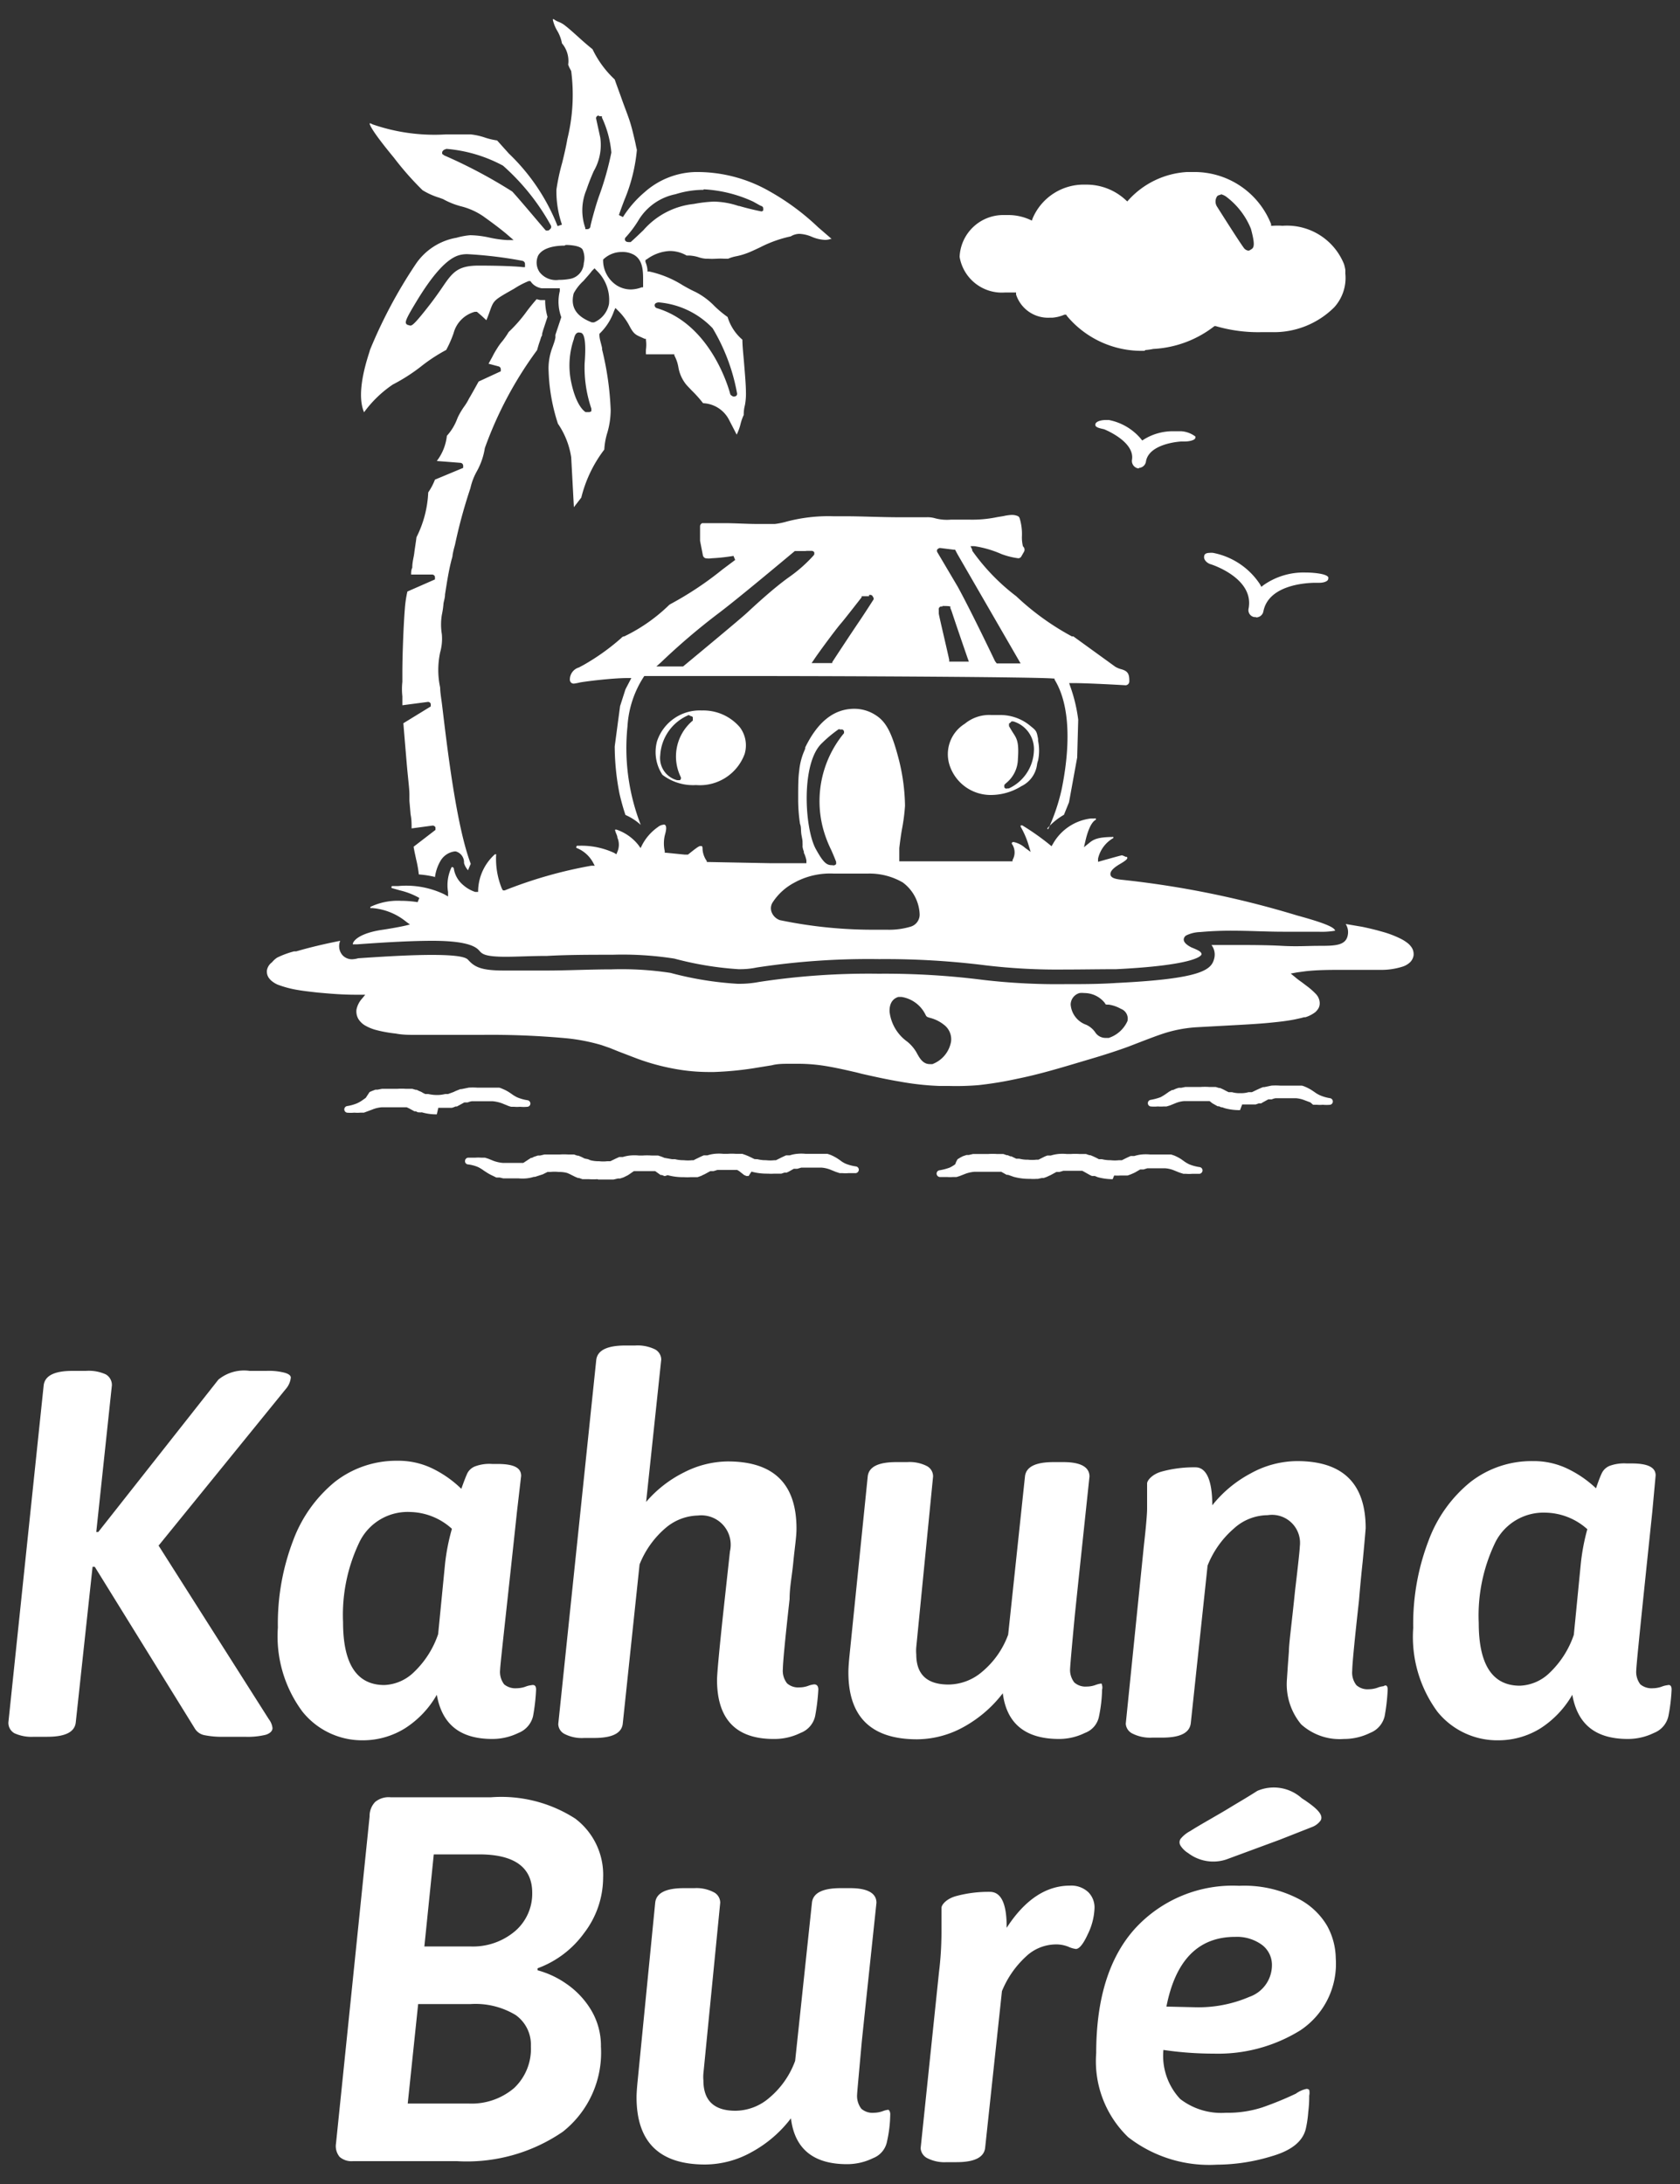
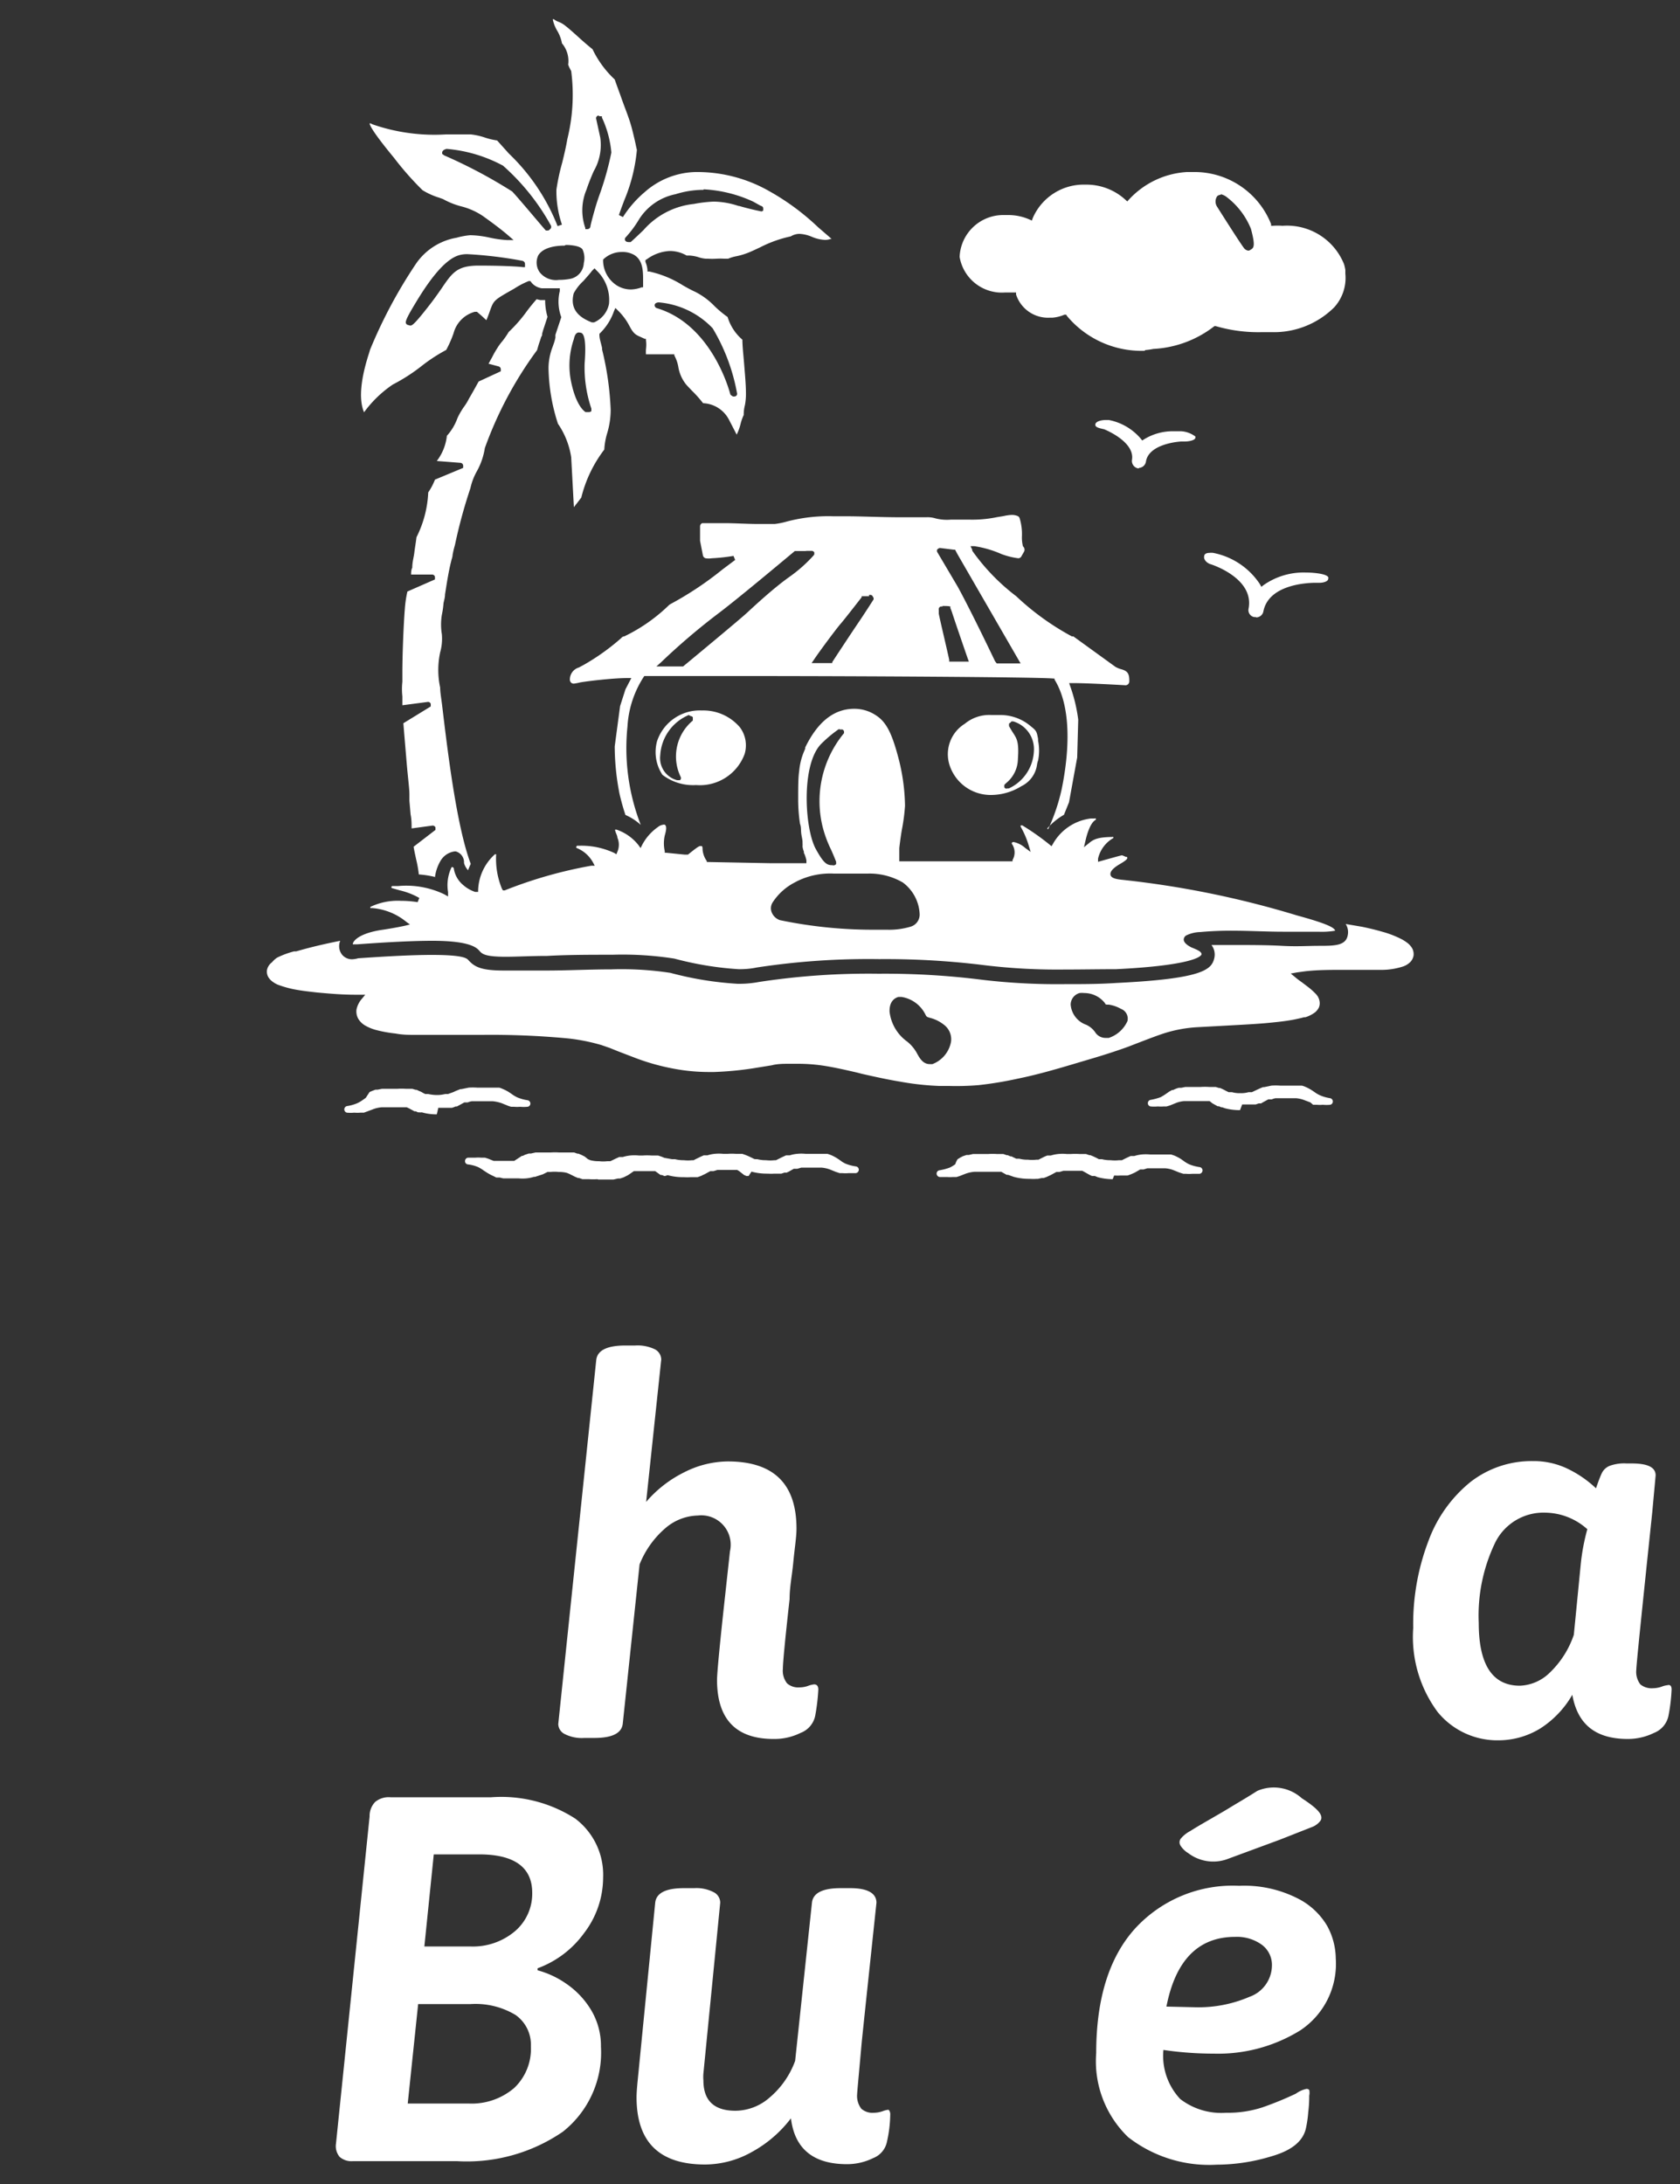
<svg xmlns="http://www.w3.org/2000/svg" viewBox="0 0 100 130">
  <rect x="0" y="0" width="100" height="130" fill="#333333" stroke="none" />
  <defs>
    <style>.cls-1{fill:#fff;}</style>
  </defs>
  <g id="BG">
-     <path class="cls-1" d="M.86,103.17a.71.71,0,0,1-.36-.65L2.6,82.46c.07-.57.63-.86,1.71-.86h.8a2.45,2.45,0,0,1,1.19.21.73.73,0,0,1,.36.65l-.93,8.73.12,0L13,82.12a2.41,2.41,0,0,1,1.86-.52h1a3.75,3.75,0,0,1,1.08.11c.25.07.37.17.37.29a1.22,1.22,0,0,1-.3.68L9.44,92,16,102.33a1.07,1.07,0,0,1,.22.53c0,.18-.15.32-.4.4a4.49,4.49,0,0,1-1.24.12H13.34a5.25,5.25,0,0,1-1.19-.1.86.86,0,0,1-.57-.42l-5.94-9.6H5.51l-1,9.26c-.06.58-.63.86-1.7.86h-.8A2.45,2.45,0,0,1,.86,103.17Z" />
-     <path class="cls-1" d="M31.91,100.57a11.61,11.61,0,0,1-.18,1.58,1.43,1.43,0,0,1-.87,1,3.52,3.52,0,0,1-1.55.36c-1.94,0-3-.88-3.31-2.63a5.72,5.72,0,0,1-1.9,2,4.75,4.75,0,0,1-2.49.71A4.55,4.55,0,0,1,18,101.88a7.51,7.51,0,0,1-1.46-5,13.85,13.85,0,0,1,.9-5.16,8.18,8.18,0,0,1,2.5-3.52,5.94,5.94,0,0,1,3.72-1.25,4.64,4.64,0,0,1,2.18.51,6.6,6.6,0,0,1,1.62,1.16q.23-.65.36-.93a.87.87,0,0,1,.47-.41,2.42,2.42,0,0,1,1-.14h.31c1,0,1.42.23,1.42.71L30.77,90c-.64,6-1,9.11-1,9.38a1.22,1.22,0,0,0,.24.88,1.05,1.05,0,0,0,.75.23,1.61,1.61,0,0,0,.51-.09,1.33,1.33,0,0,1,.35-.09C31.83,100.26,31.91,100.36,31.91,100.57ZM26.9,91a3.81,3.81,0,0,0-2.48-1,3.19,3.19,0,0,0-3,1.74,10,10,0,0,0-1,4.82q0,3.73,2.45,3.74a2.67,2.67,0,0,0,1.76-.76,5.6,5.6,0,0,0,1.45-2.27l.41-4.18A12.53,12.53,0,0,1,26.9,91Z" />
    <path class="cls-1" d="M42.68,100c0-.33.12-1.67.37-4l.4-3.66a1.75,1.75,0,0,0-1.91-2.13,3.07,3.07,0,0,0-1.92.74,5.54,5.54,0,0,0-1.55,2.17l-1,9.47c-.06.58-.63.86-1.7.86h-.59a2.24,2.24,0,0,1-1.16-.23.68.68,0,0,1-.39-.6l2.26-21.66c.06-.58.64-.87,1.73-.87h.59a2.36,2.36,0,0,1,1.18.23.7.7,0,0,1,.37.6l-.9,8.48a7.16,7.16,0,0,1,2.26-1.76,5.81,5.81,0,0,1,2.6-.65c2.72,0,4.09,1.32,4.09,4,0,.5-.11,1.16-.19,2S47,94.46,47,95.18c-.27,2.42-.4,3.8-.4,4.15a1.21,1.21,0,0,0,.25.87,1,1,0,0,0,.74.24,1.52,1.52,0,0,0,.51-.09,1.47,1.47,0,0,1,.36-.09c.16,0,.25.1.25.31a12.11,12.11,0,0,1-.19,1.58,1.39,1.39,0,0,1-.87,1,3.48,3.48,0,0,1-1.54.36Q42.69,103.54,42.68,100Z" />
-     <path class="cls-1" d="M65.6,100.32a.47.47,0,0,1,0,.25,8.57,8.57,0,0,1-.18,1.58,1.31,1.31,0,0,1-.84,1,3.48,3.48,0,0,1-1.54.36c-2,0-3.12-.91-3.35-2.72a7.48,7.48,0,0,1-2.32,2,5.79,5.79,0,0,1-2.78.74q-4.1,0-4.09-4,0-.31.06-.93l1.09-10.71c.06-.58.63-.86,1.7-.86H54a2.27,2.27,0,0,1,1.16.23.69.69,0,0,1,.38.63l-1,10.15a2.51,2.51,0,0,0,0,.44c0,1.19.64,1.79,1.92,1.79a3.11,3.11,0,0,0,2-.76,5.18,5.18,0,0,0,1.55-2.21l1-9.41c.06-.58.63-.86,1.7-.86h.59c1,0,1.55.28,1.55.86l-.65,6.13-.22,2.1c-.19,2-.28,3.06-.28,3.16a1.21,1.21,0,0,0,.25.87,1,1,0,0,0,.74.24,1.52,1.52,0,0,0,.51-.09,1.47,1.47,0,0,1,.36-.09A.21.21,0,0,1,65.6,100.32Z" />
-     <path class="cls-1" d="M82.6,100.57a11.61,11.61,0,0,1-.18,1.58,1.41,1.41,0,0,1-.87,1,3.49,3.49,0,0,1-1.55.36,3.42,3.42,0,0,1-2.55-.87A3.73,3.73,0,0,1,76.6,100l.06-.9.06-.8c0-.46.17-1.67.37-3.65.19-1.59.28-2.46.28-2.6a1.67,1.67,0,0,0-1.92-1.86,3,3,0,0,0-2,.79,5.67,5.67,0,0,0-1.57,2.21l-1,9.38c-.07.58-.63.86-1.71.86h-.58a2.34,2.34,0,0,1-1.18-.24.7.7,0,0,1-.4-.59l1.08-10.62c.13-1.15.19-1.88.19-2.19s0-.67,0-.9,0-.42,0-.59.29-.55.88-.71a7.3,7.3,0,0,1,2-.25c.64,0,1,.76,1,2.26a7.28,7.28,0,0,1,2.29-1.9,5.76,5.76,0,0,1,2.76-.73q4.08,0,4.08,4-.06.75-.18,2c-.09.83-.16,1.6-.22,2.32-.27,2.42-.4,3.8-.4,4.15a1.21,1.21,0,0,0,.25.87,1,1,0,0,0,.74.24,1.61,1.61,0,0,0,.51-.09,1.29,1.29,0,0,1,.36-.09C82.52,100.26,82.6,100.36,82.6,100.57Z" />
    <path class="cls-1" d="M99.5,100.57a10.54,10.54,0,0,1-.19,1.58,1.4,1.4,0,0,1-.86,1,3.52,3.52,0,0,1-1.55.36c-1.94,0-3-.88-3.31-2.63a5.82,5.82,0,0,1-1.9,2,4.76,4.76,0,0,1-2.5.71,4.58,4.58,0,0,1-3.62-1.69,7.51,7.51,0,0,1-1.45-5,13.85,13.85,0,0,1,.9-5.16,8.1,8.1,0,0,1,2.5-3.52,5.92,5.92,0,0,1,3.72-1.25,4.64,4.64,0,0,1,2.18.51A6.6,6.6,0,0,1,95,88.59q.22-.65.36-.93a.89.89,0,0,1,.46-.41,2.51,2.51,0,0,1,1-.14h.31c.95,0,1.42.23,1.42.71L98.35,90c-.63,6-.95,9.11-.95,9.38a1.22,1.22,0,0,0,.24.88,1.05,1.05,0,0,0,.75.23,1.61,1.61,0,0,0,.51-.09,1.33,1.33,0,0,1,.35-.09C99.42,100.26,99.5,100.36,99.5,100.57Zm-5-9.53a3.81,3.81,0,0,0-2.48-1,3.21,3.21,0,0,0-3,1.74,10,10,0,0,0-1,4.82q0,3.73,2.44,3.74a2.67,2.67,0,0,0,1.77-.76,5.6,5.6,0,0,0,1.45-2.27l.41-4.18A12.53,12.53,0,0,1,94.49,91Z" />
    <path class="cls-1" d="M20.22,128.39a1,1,0,0,1-.22-.8l2-19.47a1.2,1.2,0,0,1,.33-.86,1.26,1.26,0,0,1,.91-.28h6a8.13,8.13,0,0,1,5,1.27,4.19,4.19,0,0,1,1.66,3.52,5.44,5.44,0,0,1-1.13,3.29,5.94,5.94,0,0,1-2.77,2.1l0,.12a5.45,5.45,0,0,1,1.68.78,5.06,5.06,0,0,1,1.49,1.56,4.14,4.14,0,0,1,.6,2.21,6,6,0,0,1-2.27,5.06,10.1,10.1,0,0,1-6.3,1.75H21A1.07,1.07,0,0,1,20.22,128.39Zm7.67-3.18a3.89,3.89,0,0,0,2.71-.92,3.2,3.2,0,0,0,1-2.49,2.16,2.16,0,0,0-.91-1.86,4.63,4.63,0,0,0-2.68-.65H24.89l-.62,5.92Zm.09-9.35a3.87,3.87,0,0,0,2.7-.93,2.94,2.94,0,0,0,1-2.26c0-1.52-1.06-2.29-3.16-2.29H25.82l-.56,5.48Z" />
    <path class="cls-1" d="M52.94,125.64a.44.44,0,0,1,.05.25,7.71,7.71,0,0,1-.19,1.57,1.33,1.33,0,0,1-.83,1,3.52,3.52,0,0,1-1.55.36c-2,0-3.12-.91-3.34-2.73a7.34,7.34,0,0,1-2.32,2,5.73,5.73,0,0,1-2.79.75q-4.08,0-4.08-4,0-.32.06-.93L39,113.26c.06-.58.63-.87,1.7-.87h.62a2.23,2.23,0,0,1,1.16.24.7.7,0,0,1,.39.63l-1,10.15a2.39,2.39,0,0,0,0,.43c0,1.2.64,1.8,1.91,1.8a3.11,3.11,0,0,0,2-.76,5.18,5.18,0,0,0,1.55-2.21l1-9.41c.06-.58.63-.87,1.7-.87h.59c1,0,1.55.29,1.55.87l-.65,6.13-.22,2.1c-.18,2-.28,3.06-.28,3.16a1.25,1.25,0,0,0,.25.87,1,1,0,0,0,.74.24,1.63,1.63,0,0,0,.52-.09,1.33,1.33,0,0,1,.35-.09A.21.21,0,0,1,52.94,125.64Z" />
-     <path class="cls-1" d="M64.78,112.63a1.28,1.28,0,0,1,.37.94,3.82,3.82,0,0,1-.4,1.56c-.27.59-.51.88-.71.88a1.57,1.57,0,0,1-.44-.13,1.94,1.94,0,0,0-.8-.14,2.61,2.61,0,0,0-1.73.72,5.74,5.74,0,0,0-1.43,2.06l-1,9.32c-.06.57-.63.86-1.7.86h-.59a2.26,2.26,0,0,1-1.16-.24.72.72,0,0,1-.39-.59l1.09-10.46a19.65,19.65,0,0,0,.15-2.35c0-.33,0-.62,0-.86s0-.44,0-.63.29-.55.88-.71a7.37,7.37,0,0,1,2-.25q1,0,1,2.07v.07c1.09-1.68,2.35-2.51,3.77-2.51A1.48,1.48,0,0,1,64.78,112.63Z" />
    <path class="cls-1" d="M77.39,120.86a9.29,9.29,0,0,1-5.14,1.38,20.54,20.54,0,0,1-3-.22,3.76,3.76,0,0,0,1,2.92,4,4,0,0,0,2.72.82,6.65,6.65,0,0,0,2.17-.32,19.83,19.83,0,0,0,2-.82,1.64,1.64,0,0,1,.62-.28.21.21,0,0,1,.17.06.78.78,0,0,1,0,.34c0,.19,0,.51-.06,1a6.46,6.46,0,0,1-.15,1c-.19.73-.84,1.26-2,1.6a11.31,11.31,0,0,1-3.29.51,7.85,7.85,0,0,1-5.28-1.64,6.27,6.27,0,0,1-1.9-5c0-3.21.76-5.68,2.29-7.39a7.88,7.88,0,0,1,6.22-2.57,7,7,0,0,1,3.4.71A4.24,4.24,0,0,1,79,114.64a4.13,4.13,0,0,1,.51,1.93A4.75,4.75,0,0,1,77.39,120.86Zm-6.22-1.38a7.67,7.67,0,0,0,3.2-.62A2,2,0,0,0,75.71,117a1.49,1.49,0,0,0-.6-1.24,2.53,2.53,0,0,0-1.59-.47c-2.19,0-3.55,1.39-4.09,4.15Zm-.9-9.62a.37.37,0,0,1,0-.4,1.84,1.84,0,0,1,.58-.47c.31-.2.74-.45,1.28-.76.27-.16.63-.36,1.07-.63s1-.59,1.64-1a2.49,2.49,0,0,1,2.65.44c.93.6,1.3,1,1.12,1.32a1.1,1.1,0,0,1-.51.39l-1.93.76L73,110.68a2.47,2.47,0,0,1-2.28-.38A1.4,1.4,0,0,1,70.27,109.86Z" />
-     <path class="cls-1" d="M35.56,70.19a3.73,3.73,0,0,1-.5,0l-.15,0h-.06l-.18,0-.2-.07-.06,0-.17-.07-.34-.17-.14-.06h0a1.78,1.78,0,0,0-.51-.06,2.11,2.11,0,0,0-.49,0l-.1,0h0l-.07,0-.28.14L32,70l-.15.05-.07,0a2.15,2.15,0,0,1-.43.09,2.53,2.53,0,0,1-.5,0h-.51l-.21,0-.18,0-.21-.05-.13,0-.07,0L29.36,70a2.93,2.93,0,0,1-.39-.21l-.17-.11a2.26,2.26,0,0,0-.34-.21,2.2,2.2,0,0,0-.61-.16.19.19,0,0,1-.17-.2.2.2,0,0,1,.18-.2l.43,0a2,2,0,0,1,.36,0l.17,0,.05,0,.19.06.32.13a2.14,2.14,0,0,0,.54.12h.57l.22,0h.12l.12,0,.2,0,.29-.19.17-.11.06,0a.61.61,0,0,1,.14-.07l.21-.07.13,0,.26-.06.2,0,.17,0h.54a3.73,3.73,0,0,1,.5,0l.15,0H34l.17,0,.2.07.06,0,.17.07.2.1L35,69l.14.06h0a1.9,1.9,0,0,0,.52.06,2.11,2.11,0,0,0,.49,0l.07,0,.11,0,.33-.16.2-.09.15,0,.06,0a2.26,2.26,0,0,1,.44-.09,2.57,2.57,0,0,1,.51,0h.25a3.73,3.73,0,0,1,.5,0l.16,0H39l.17,0,.21.07,0,0,.17.07,0,0L40,69l.1,0,.08,0a2,2,0,0,0,.52.06,2.27,2.27,0,0,0,.5,0l.09,0h0l.09-.05.33-.16.18-.08.15,0,.07,0a2.15,2.15,0,0,1,.43-.09,2.57,2.57,0,0,1,.51,0h.26a3.58,3.58,0,0,1,.49,0l.16,0H44l.18,0,.2.07,0,0,.17.07.21.1.14.07L45,69l.08,0a2,2,0,0,0,.52.06,2.2,2.2,0,0,0,.5,0l.09,0h0l.1-.05.26-.13.24-.11.16,0,.06,0a2.11,2.11,0,0,1,.44-.09,2.53,2.53,0,0,1,.5,0h.51l.2,0,.19,0,.2,0,.14,0,.06,0,.18.06a2.84,2.84,0,0,1,.39.2l.18.12a1.57,1.57,0,0,0,.34.21,2.63,2.63,0,0,0,.61.16.2.2,0,0,1,.17.2.21.21,0,0,1-.18.2l-.44,0a2.19,2.19,0,0,1-.36,0l-.16,0-.24-.08-.32-.13a1.85,1.85,0,0,0-.54-.12H48l-.12,0-.18,0-.24.07-.11,0-.1,0-.3.17-.13.06-.08,0-.05,0-.18.06-.1,0-.09,0-.14,0h-.09a2.76,2.76,0,0,1-.38,0h-.08a3.49,3.49,0,0,1-.9-.12L44.56,70l-.05,0-.08,0-.14-.06L44,69.71l-.12-.07-.11,0-.06,0-.13,0-.14,0-.15,0H43l-.16,0-.14,0-.23.07-.12,0-.07,0-.33.18-.13.06a.69.69,0,0,1-.13.06l-.17.06-.11,0-.09,0-.14,0h-.08a2.83,2.83,0,0,1-.38,0h-.08a3.49,3.49,0,0,1-.9-.12L39.59,70l-.05,0-.14-.06-.08,0L39,69.71l-.07,0-.1,0-.12,0-.13,0-.15,0-.14,0h-.24l-.12,0-.2,0-.29.2a1.12,1.12,0,0,1-.18.1l0,0-.14.07-.21.07-.13,0-.26.06-.2,0h-.18l-.25,0h-.28Zm30.67,0a3.47,3.47,0,0,1-.89-.12L65.17,70l0,0L65,70l-.13-.06-.32-.18-.13-.07-.1,0-.06,0-.13,0-.15,0-.14,0h-.24l-.17,0-.13,0-.24.07-.11,0-.07,0-.33.18-.13.06-.13.06-.17.06-.11,0-.23.05h-.09a2.62,2.62,0,0,1-.37,0h-.09a3.47,3.47,0,0,1-.89-.12L60.2,70,60,69.93l-.08,0-.32-.18-.08,0-.1,0-.12,0-.12,0-.14,0-.16,0h-.11l-.24,0H58a2,2,0,0,0-.54.12l-.33.13-.19.06-.05,0-.16,0a2.19,2.19,0,0,1-.36,0l-.44,0a.21.21,0,0,1-.18-.2.2.2,0,0,1,.17-.2,3.25,3.25,0,0,0,.61-.16,1.94,1.94,0,0,0,.33-.2A1.4,1.4,0,0,1,57,69l.18-.11,0,0,.14-.07.21-.07.13,0,.26-.06.2,0h.17l.23,0h.31a3.73,3.73,0,0,1,.5,0l.15,0h.06l.18,0,.2.07.06,0,.16.07.06,0,.29.14.1,0,.08,0a1.9,1.9,0,0,0,.52.06,2.11,2.11,0,0,0,.49,0l.13,0,0,0,.38-.19.15-.06.15,0,.06,0a2.43,2.43,0,0,1,.44-.09,2.53,2.53,0,0,1,.5,0h.26a3.73,3.73,0,0,1,.5,0l.16,0h.06l.17,0,.2.07.06,0,.17.07.21.1.13.07.1,0,.08,0a2,2,0,0,0,.52.06,2.2,2.2,0,0,0,.5,0l.09,0h0l.08,0,.28-.14.24-.11.15,0,.07,0a2.15,2.15,0,0,1,.43-.09,2.71,2.71,0,0,1,.51,0h.51l.2,0,.18,0,.21,0,.15,0,0,0,.18.06a2.84,2.84,0,0,1,.39.2l.17.12a1.9,1.9,0,0,0,.35.21,2.67,2.67,0,0,0,.6.16.2.2,0,0,1,.18.2.21.21,0,0,1-.18.2l-.44,0a2.1,2.1,0,0,1-.36,0l-.16,0-.25-.08-.32-.13a1.72,1.72,0,0,0-.54-.12H68.6l-.11,0-.19,0-.23.07-.11,0-.09,0-.31.18-.13.06-.14.06-.17.06-.11,0-.09,0-.14,0H66.7a2.83,2.83,0,0,1-.38,0ZM26,66.33a3,3,0,0,1-.89-.12.69.69,0,0,1-.17,0l-.06,0-.13-.06-.08,0-.33-.18-.13-.06-.09,0-.07,0-.11,0-.15,0-.16,0h-.1l-.25,0h-.56a1.85,1.85,0,0,0-.55.13l-.32.12-.19.07h-.05l-.16,0a2.19,2.19,0,0,1-.36,0,2.32,2.32,0,0,1-.44,0,.2.2,0,0,1,0-.39,2.56,2.56,0,0,0,.61-.17,2,2,0,0,0,.34-.2l.17-.12L22,65,22,65l.14-.06.21-.08.13,0,.26-.05.2,0,.17,0h.54a3.73,3.73,0,0,1,.5,0l.15,0h.06l.18,0,.2.06.06,0,.17.08a.9.9,0,0,1,.2.1l.14.07.1,0,.08,0a2.4,2.4,0,0,0,.52.06,2,2,0,0,0,.49-.06l.07,0,.05,0,.05,0L27,65a2.15,2.15,0,0,1,.25-.11l.15-.06.06,0,.44-.09a3.73,3.73,0,0,1,.5,0h.29l.22,0,.21,0,.18,0,.2,0,.15,0,.06,0a.85.85,0,0,1,.17.06,2.49,2.49,0,0,1,.4.2l.15.1a2.18,2.18,0,0,0,.36.22,2.56,2.56,0,0,0,.61.17.2.2,0,0,1,.17.2.19.19,0,0,1-.18.19,2.22,2.22,0,0,1-.43,0,2,2,0,0,1-.36,0l-.17,0a1.33,1.33,0,0,1-.24-.08l-.32-.13a2.25,2.25,0,0,0-.54-.12H28.5l-.12,0-.17,0-.13,0a1.09,1.09,0,0,0-.24.07l-.11,0-.09,0-.31.17-.13.07-.08,0a1.23,1.23,0,0,1-.22.08l-.11,0-.23,0h-.09l-.38,0Zm47.81-.25a3.42,3.42,0,0,1-.89-.11l-.17-.06-.06,0-.13-.06-.08,0-.32-.18L72,65.54l-.1,0-.18,0-.15,0-.15,0h-.1l-.26,0h-.56a1.71,1.71,0,0,0-.54.13l-.32.13-.2.06h0l-.16,0a2.19,2.19,0,0,1-.36,0,2.32,2.32,0,0,1-.44,0,.2.2,0,0,1,0-.39,3.34,3.34,0,0,0,.6-.16,3.13,3.13,0,0,0,.34-.21l.17-.12.18-.1.06,0,.13-.06a1.7,1.7,0,0,1,.21-.07l.14,0,.25-.05.2,0,.17,0,.23,0h.31a3.73,3.73,0,0,1,.5,0l.15,0,.07,0,.17,0,.2.06.06,0,.18.08.19.1.14.07.14,0,.06,0a1.66,1.66,0,0,0,.5.06,1.63,1.63,0,0,0,.49-.06l.07,0,.06,0,.07,0,.27-.13.24-.11.15-.06.07,0,.43-.09a3.78,3.78,0,0,1,.51,0h.28l.22,0,.21,0,.18,0,.2,0,.15,0,.06,0a1.27,1.27,0,0,1,.18.06,2.87,2.87,0,0,1,.39.2l.18.12a1.68,1.68,0,0,0,.34.2,2.46,2.46,0,0,0,.6.17.2.2,0,0,1,0,.39,2.39,2.39,0,0,1-.44,0,2,2,0,0,1-.36,0l-.16,0h-.06L78,65.62l-.32-.12a1.78,1.78,0,0,0-.54-.13h-.57l-.22,0h-.12l-.16,0-.14,0a.88.88,0,0,0-.23.07l-.12,0-.09,0-.31.17-.12.07-.09,0-.05,0-.17.06-.11,0-.23,0h-.09l-.38,0ZM56.49,64.64h-.58a16.4,16.4,0,0,1-2.35-.26c-.67-.11-1.41-.27-2.25-.46L51,63.84c-.65-.15-1.26-.29-1.88-.39a10.21,10.21,0,0,0-1.58-.13l-.53,0c-.36,0-.73,0-1.07.09l-1.11.18a19.47,19.47,0,0,1-2.33.22H42.2a11.22,11.22,0,0,1-2-.18A13.24,13.24,0,0,1,37.89,63l-1.07-.41-.52-.21-.49-.17a11.28,11.28,0,0,0-2.11-.41,49.07,49.07,0,0,0-5-.2h-2.1l-1.89,0c-.35,0-.75,0-1.16-.08a7.71,7.71,0,0,1-1.2-.22,2.66,2.66,0,0,1-.67-.29,1.2,1.2,0,0,1-.35-.36.9.9,0,0,1-.11-.56,1.4,1.4,0,0,1,.34-.66l.18-.22-.26,0h-.28c-.89,0-1.62-.07-2.3-.13-.44-.05-.81-.09-1.16-.15a6.2,6.2,0,0,1-1.21-.32,1.51,1.51,0,0,1-.36-.22,1,1,0,0,1-.2-.23.67.67,0,0,1-.08-.41.75.75,0,0,1,.3-.47A1.31,1.31,0,0,1,16.5,57a5.2,5.2,0,0,1,1-.37l.13,0c.78-.23,1.62-.43,2.62-.63a.9.9,0,0,0-.06.25.82.82,0,0,0,.2.61.77.77,0,0,0,.57.24,1.58,1.58,0,0,0,.36-.06h0c1.88-.13,3.31-.2,4.39-.2,1.9,0,2.08.21,2.17.31.38.42.79.62,2.12.62.72,0,1.6,0,2.53,0,1.22,0,2.6-.07,3.87-.07a19.17,19.17,0,0,1,3.51.21,19.93,19.93,0,0,0,4,.65H44a6.23,6.23,0,0,0,1.18-.11,43.21,43.21,0,0,1,7.13-.49,46.14,46.14,0,0,1,6.23.37,37.87,37.87,0,0,0,4.81.25c1,0,2.07,0,3.1-.07,5.14-.25,5.67-.79,5.83-1.48a.93.93,0,0,0-.17-.78c.36,0,.8,0,1.3,0,.92,0,2,0,2.89.05s1.58,0,2.16,0c1,0,1.67,0,1.77-.67a.9.9,0,0,0-.13-.63l1,.17c.42.09.8.18,1.14.28a6,6,0,0,1,1.16.44,2.16,2.16,0,0,1,.31.19,1.14,1.14,0,0,1,.35.37.74.74,0,0,1,.08.43.73.73,0,0,1-.2.39,1.16,1.16,0,0,1-.4.25,4.12,4.12,0,0,1-1.24.21H79.93c-.71,0-1.48,0-2.2.08l-.52.07-.38.07.22.18a5.36,5.36,0,0,0,.43.33l.37.28a4.09,4.09,0,0,1,.47.42.82.82,0,0,1,.23.48.64.64,0,0,1-.06.36,1,1,0,0,1-.19.24,1.91,1.91,0,0,1-.6.31l-.08,0c-.21.06-.41.1-.6.14-.43.08-.85.13-1.16.16-.73.08-1.45.12-2.16.16l-2.38.13a8,8,0,0,0-2.1.39c-.39.13-.78.28-1.2.44l-.88.34c-.61.22-1.3.45-2.18.71l-.64.19c-1.21.36-2.47.74-3.76,1a21.6,21.6,0,0,1-2.3.38A15.88,15.88,0,0,1,56.49,64.64Zm-2.84-5.3-.17,0c-.21.06-.55.25-.53.88A2.55,2.55,0,0,0,54,62a2.32,2.32,0,0,1,.61.75c.13.23.33.59.73.59l.16,0A1.76,1.76,0,0,0,56.61,62a1.08,1.08,0,0,0-.42-1,2.19,2.19,0,0,0-.82-.41c-.21-.06-.22-.07-.29-.21A1.92,1.92,0,0,0,53.65,59.34Zm10.89-.23a1.26,1.26,0,0,0-.28,0,.72.72,0,0,0-.53.69A1.39,1.39,0,0,0,64.66,61a1.33,1.33,0,0,1,.52.43.73.73,0,0,0,.59.35h.12l.11,0a1.86,1.86,0,0,0,1.11-1,.62.62,0,0,0-.39-.73A2.08,2.08,0,0,0,66,59.8c-.19,0-.19,0-.23-.09A1.56,1.56,0,0,0,64.54,59.11Zm-1.18-1.4a36.08,36.08,0,0,1-4.7-.25,47.8,47.8,0,0,0-6.34-.37,44,44,0,0,0-7.28.5,4.8,4.8,0,0,1-1,.1h-.08a19.52,19.52,0,0,1-3.82-.63,19.93,19.93,0,0,0-3.68-.23c-1.28,0-2.67,0-3.89.07-.94,0-1.8.05-2.46.05-1.25,0-1.41-.17-1.57-.35S28,56,25.74,56c-1.1,0-2.56.07-4.48.21l-.15,0-.11,0v0c0-.22.42-.65,1.66-.85.48-.07,1-.16,1.46-.26l.28-.07-.23-.17a3.65,3.65,0,0,0-2.05-.81.08.08,0,0,1-.07,0,.11.11,0,0,1,0-.07,3.79,3.79,0,0,1,1.81-.36,6.46,6.46,0,0,1,1,.08l.1-.25A4.35,4.35,0,0,0,23.81,53l-.46-.13s-.06,0-.05-.07a.06.06,0,0,1,.06-.06h.35a5.24,5.24,0,0,1,2.73.49l.23.13,0-.26a2.47,2.47,0,0,1,.21-1.48.07.07,0,0,1,.06,0,.09.09,0,0,1,.07.06,1.59,1.59,0,0,0,.56,1,2.07,2.07,0,0,0,.71.41l.18,0V53a3,3,0,0,1,1-2.15h.07a.07.07,0,0,1,0,.06,4.69,4.69,0,0,0,.35,2l.06.09.1,0a26.38,26.38,0,0,1,5.16-1.47l.2,0-.09-.17a1.92,1.92,0,0,0-1-.89.06.06,0,0,1,0-.07.06.06,0,0,1,.06-.06h.19a4.62,4.62,0,0,1,2,.43l.13.08.06-.15a1.06,1.06,0,0,0,0-.84c0-.12-.09-.25-.13-.41a.07.07,0,0,1,0-.07h.07A2.81,2.81,0,0,1,38,50.3l.13.18.1-.2a3,3,0,0,1,.93-1.05.63.63,0,0,1,.32-.14.14.14,0,0,1,.09,0c.12.08.1.29,0,.64a2.14,2.14,0,0,0,0,.94l0,.09h.09l1.1.11.19,0,0,0c.41-.33.64-.51.73-.51l.07,0c.06,0,.07.09.07.21a1.35,1.35,0,0,0,.25.68l0,.06h.07l3.66.07,1.85,0H48l0-.17a1.87,1.87,0,0,0-.08-.28.77.77,0,0,0-.07-.16l0-.08a1.19,1.19,0,0,1-.08-.3,1.55,1.55,0,0,0,0-.21v-.06c0-.15-.06-.34-.08-.54s0-.37-.07-.54a9.79,9.79,0,0,1-.11-1.46c0-.68,0-1.29.06-1.68a3.91,3.91,0,0,1,.26-1.1l.1-.24,0-.07c.75-1.54,1.72-2.3,2.92-2.3a2.31,2.31,0,0,1,1.26.37c.66.41,1,1.11,1.42,2.76a11.92,11.92,0,0,1,.34,2.64,11.3,11.3,0,0,1-.18,1.39c-.06.33-.12.77-.16,1.13l0,.23c0,.16,0,.3,0,.42v.14h.14c.21,0,.89,0,1.84,0l4.67,0h.09l0-.08a.89.89,0,0,0,0-.9.22.22,0,0,1-.05-.11c.05-.06.08-.06.11-.06a1.47,1.47,0,0,1,.69.35l.33.24-.12-.39a5.15,5.15,0,0,0-.47-1.1.1.1,0,0,1,0-.09h.09a14.73,14.73,0,0,1,1.62,1.14l.12.1.08-.13a3,3,0,0,1,2.26-1.52l.22,0a.08.08,0,0,1,.07,0,.07.07,0,0,1,0,.08c-.32.17-.52.85-.61,1.25l-.09.38.31-.25c.25-.21.5-.35,1.37-.36a.06.06,0,0,1,.06,0,.05.05,0,0,1,0,.07,1.9,1.9,0,0,0-.9,1.22v.19l.42-.12c.44-.12.78-.22,1-.27A1.37,1.37,0,0,1,67,51c.07,0,.09,0,.1.06s-.06.15-.42.36-.62.43-.58.65.4.26.61.29a56.11,56.11,0,0,1,10.49,2.13c1.91.52,2.24.75,2.27.91h0a4.73,4.73,0,0,1-1,.06l-1.52,0h-.6c-.93,0-2-.06-2.91-.06a19.76,19.76,0,0,0-2,.08h0a2,2,0,0,0-.83.2.29.29,0,0,0-.12.13c-.14.28.27.5.42.58l.17.07c.18.08.43.18.44.33s-.62.68-5.09.9C65.4,57.69,64.37,57.71,63.36,57.71ZM49.63,52a4.44,4.44,0,0,0-2.2.46l-.13.07A3.46,3.46,0,0,0,46,53.7a.65.65,0,0,0-.06.62.82.82,0,0,0,.48.45,27.17,27.17,0,0,0,5.83.57h.51a4.47,4.47,0,0,0,1.44-.18.75.75,0,0,0,.54-.77,2.48,2.48,0,0,0-1-1.86A3.93,3.93,0,0,0,51.65,52Zm.3-8.6a7.53,7.53,0,0,0-1,.83c-1.25,1.16-1.05,5-.39,6.27.48.88.67,1,1,1h0a.29.29,0,0,0,.14,0l.09-.06,0-.14c-.09-.24-.19-.47-.29-.7a6.94,6.94,0,0,1-.51-1.37,6.35,6.35,0,0,1,1.27-5.59l0,0v-.1a.16.16,0,0,0-.11-.12H50Zm-24,8.81a5.76,5.76,0,0,0-1-.16,6.87,6.87,0,0,0-.16-.9c-.05-.24-.11-.49-.15-.75l1.3-1,0-.15a.19.19,0,0,0-.16-.11l-1.26.17c0-.26,0-.54-.06-.83l-.07-.81,0-.39c0-.33-.09-1-.16-1.83s-.14-1.65-.2-2.4l1.63-1,0-.15a.17.17,0,0,0-.17-.12l-1.52.2c0-.21,0-.39,0-.53a4.07,4.07,0,0,1,0-.87c0-.09,0-.21,0-.57,0-1,.07-2.83.15-3.8a6.59,6.59,0,0,1,.15-1l1.64-.72v-.15a.17.17,0,0,0-.17-.14l-1.25,0c0-.13,0-.27.07-.41,0-.35.09-.62.12-.88s.09-.59.13-.93a6.55,6.55,0,0,0,.7-2.67,3.7,3.7,0,0,0,.4-.76l1.68-.7V27.7a.18.18,0,0,0-.16-.15L26,27.44a3,3,0,0,0,.6-1.5h0a3.13,3.13,0,0,0,.61-1l.05-.12a4.65,4.65,0,0,1,.34-.58,3.46,3.46,0,0,0,.32-.52c.16-.27.32-.56.47-.83l.1-.18,1.32-.61,0-.13a.18.18,0,0,0-.13-.16l-.6-.16.22-.4a5.14,5.14,0,0,1,.29-.51,3.12,3.12,0,0,1,.32-.44,5.14,5.14,0,0,0,.37-.54,8.57,8.57,0,0,0,1.09-1.25c.18-.24.37-.47.57-.7l.21.05h.3a3.45,3.45,0,0,0,.14,1l-.26.79-.06.21v0c0,.07,0,.13-.05.18l-.08.25c-.07.19-.12.37-.17.55a22.75,22.75,0,0,0-3.11,5.83,4.17,4.17,0,0,1-.48,1.39,3.63,3.63,0,0,0-.38,1,30.22,30.22,0,0,0-.92,3.38,5.5,5.5,0,0,0-.14.59c0,.12-.06.25-.09.4-.15.59-.26,1.31-.36,1.95,0,.19-.06.36-.09.53a5.12,5.12,0,0,1-.1.69,3.57,3.57,0,0,0,0,1.15,3,3,0,0,1-.1,1.08,5,5,0,0,0,0,2.1c0,.29.07.66.12,1.08.3,2.5.84,7.13,1.7,9.41-.06.13-.11.25-.16.38a1.05,1.05,0,0,1-.24-.43.67.67,0,0,0-.49-.69h-.07a1.15,1.15,0,0,0-.85.58A2.59,2.59,0,0,0,25.89,52.21Zm36.46-2.85A11.66,11.66,0,0,0,63.19,47c.34-1.64.74-4.67-.42-6.55l0-.06h-.06c-.84-.09-11.62-.15-18.38-.15H41.35l-3,0h0l0,0a6.06,6.06,0,0,0-1,3,12.61,12.61,0,0,0,.79,5.86h0a3.32,3.32,0,0,0-.91-.59c-.14-.41-.25-.82-.35-1.24a14.84,14.84,0,0,1-.29-2.84l.32-2.4.32-1,.35-.67h-.23c-.94,0-2.67.22-2.86.27a3,3,0,0,1-.32.06h0a.23.23,0,0,1-.18-.06.26.26,0,0,1-.07-.19.75.75,0,0,1,.54-.71l.28-.15a13.27,13.27,0,0,0,2.25-1.61.22.22,0,0,1,.17-.09,10.07,10.07,0,0,0,2.68-1.88l.1-.06A19.83,19.83,0,0,0,43,33.9l.76-.57-.1-.24a11.29,11.29,0,0,1-1.29.14,1.18,1.18,0,0,1-.37,0,.23.23,0,0,1-.16-.17l-.17-.87v-.85a.21.21,0,0,1,.13-.2s.11,0,.32,0l1,0c.62,0,1.37.05,2,.05.42,0,.77,0,1,0a4.73,4.73,0,0,0,.73-.15,9.68,9.68,0,0,1,2.75-.31h.71c1,0,2.14.06,3.33.06h1.49a1.58,1.58,0,0,1,.53.06,2.75,2.75,0,0,0,.95.08h1.05a7.26,7.26,0,0,0,1.7-.15l.37-.06a2.76,2.76,0,0,1,.49-.07.9.9,0,0,1,.34.06.21.21,0,0,1,.13.13,3.19,3.19,0,0,1,.14,1.06,2.2,2.2,0,0,0,.06.62.26.26,0,0,1,.07.31l-.16.28a.21.21,0,0,1-.19.12,4.5,4.5,0,0,1-1-.25A6.33,6.33,0,0,0,58,32.51l-.23,0,.1.21s0,0,0,.06a12.37,12.37,0,0,0,2.62,2.71,15.6,15.6,0,0,0,3.31,2.39l.09,0,2.5,1.81a1.43,1.43,0,0,0,.37.15c.37.11.47.27.46.73a.23.23,0,0,1-.21.22s-2.17-.13-3.18-.13h-.19l.06.18a9.31,9.31,0,0,1,.48,2L64.12,45v.08c-.41,2.24-.48,2.64-.49,2.68l-.3.74a3.92,3.92,0,0,0-1,.82ZM47.93,32.8l-.56,0h0l-.06,0c-.78.65-3.43,2.87-4.56,3.72a39.17,39.17,0,0,0-3.41,2.91l-.27.24,1.59,0,0,0c1-.83,3.4-2.82,3.81-3.2S46.05,35,47,34.33a8.57,8.57,0,0,0,1.42-1.26l.05-.07,0-.12a.19.19,0,0,0-.15-.09h-.3Zm11.4,6.69h.77l.65,0L57,33l-.15-.28-.08,0-.8-.1h-.06l-.11.07a.17.17,0,0,0,0,.19L57,34.91c.43.78,1.19,2.28,2.23,4.45h0Zm-7.6-4-.44,0,0,.06,0,0c-.78,1-1.12,1.43-1.27,1.6-.32.38-1.26,1.65-1.56,2.1l-.15.22,1.23,0,0-.06c.24-.37,1.08-1.65,1.69-2.55.42-.63.65-1,.77-1.18l0-.09-.07-.12a.16.16,0,0,0-.13-.06h-.07Zm4.37.61H56a.17.17,0,0,0-.12.2l0,.23c.06.33.46,2,.62,2.74l0,.11h1.17l-.07-.19c-.19-.55-.67-1.94-.91-2.67a3.32,3.32,0,0,0-.13-.35C56.61,36.1,56.59,36.07,56.1,36.07ZM59,47.32a2.57,2.57,0,0,1-2.48-1.78,2.13,2.13,0,0,1,.91-2.46A2.28,2.28,0,0,1,59,42.56l.52,0a2.79,2.79,0,0,1,1.86.69c.32.25.33.31.41.73l0,.11a2.92,2.92,0,0,1,0,1.18,1.13,1.13,0,0,0-.06.23,1.67,1.67,0,0,1-.94,1.3A3.43,3.43,0,0,1,59,47.32ZM60.16,43l-.1.07,0,.15c.09.16.17.29.24.4.23.35.36.56.29,1.55a1.88,1.88,0,0,1-.71,1.45l-.1.1v.15l.06.06a.2.2,0,0,0,.13,0h.08a2.57,2.57,0,0,0,1.49-2.2,1.72,1.72,0,0,0-1.23-1.79h-.11ZM41.43,46.73a3,3,0,0,1-2-.61,2.46,2.46,0,0,1-.32-2,2.68,2.68,0,0,1,2.67-1.83,2.86,2.86,0,0,1,2.26,1,1.79,1.79,0,0,1,.28,1.6A2.84,2.84,0,0,1,41.43,46.73ZM41,42.56a2.77,2.77,0,0,0-1.7,2.4,1.36,1.36,0,0,0,1,1.48h.1l.07,0a.15.15,0,0,0,.05-.19,2.78,2.78,0,0,1,.72-3.36l0,0,0-.08v-.06l0-.06a.21.21,0,0,0-.14-.07h0Zm33.74-5.83h-.09a.42.42,0,0,1-.33-.5c.35-1.82-2.21-2.63-2.24-2.64-.23-.06-.46-.28-.4-.5,0,0,0-.18.31-.18a.9.9,0,0,1,.22,0A4.32,4.32,0,0,1,75,34.78l.08.15.13-.1a4.13,4.13,0,0,1,2.52-.75,5.06,5.06,0,0,1,.79.06c.38.06.5.15.54.21a.17.17,0,0,1,0,.1c0,.16-.29.24-.52.24h-.24c-.47,0-2.79.09-3.1,1.71a.44.44,0,0,1-.42.35ZM34,27.22a4.8,4.8,0,0,0-.79-2,11.22,11.22,0,0,1-.56-3.33,3.58,3.58,0,0,1,.25-1.26l.09-.26a2.56,2.56,0,0,0,.07-.27l0-.17.35-1.05,0,0a2.65,2.65,0,0,1-.09-1.55l0-.17-1.07,0a1,1,0,0,1-.53-.25.81.81,0,0,1-.09-.1l-.06-.08-.1,0a5,5,0,0,0-.86.45l-.23.13c-1,.57-1,.59-1.23,1.23-.05.14-.11.31-.2.52v0l0,0-.28-.26-.28-.24-.06,0-.07,0A1.79,1.79,0,0,0,27,19.83a6.72,6.72,0,0,1-.44,1h0a9.94,9.94,0,0,0-1.52,1,10.73,10.73,0,0,1-1.66,1.06,6.9,6.9,0,0,0-1.71,1.65l0,0,0,0c-.43-1,0-2.61.31-3.56l.05-.17a28.85,28.85,0,0,1,2.69-5.05,3.68,3.68,0,0,1,2.46-1.61A4.22,4.22,0,0,1,28,14a5.83,5.83,0,0,1,1.17.15,6.74,6.74,0,0,0,1,.14l.4,0-.3-.26c-.54-.47-1.29-1-1.51-1.16a4.11,4.11,0,0,0-1.32-.59,4.6,4.6,0,0,1-1.07-.43l-.22-.08a4.23,4.23,0,0,1-1-.45,17.89,17.89,0,0,1-1.7-1.93C22.17,7.84,22,7.44,22,7.34a.07.07,0,0,1,0,0h0a.38.38,0,0,1,.17.06A11.26,11.26,0,0,0,26.55,8c.52,0,1,0,1.47,0a4,4,0,0,1,.82.18,4.09,4.09,0,0,0,.75.18h0l.7.78a12.09,12.09,0,0,1,2.9,4.32l.26-.09a6.09,6.09,0,0,1-.33-2.08,12.62,12.62,0,0,1,.34-1.59c.12-.48.24-1,.31-1.42A11,11,0,0,0,34,4.23L33.88,4l-.06-.15a1.62,1.62,0,0,0-.37-1.27,2.26,2.26,0,0,0-.27-.73,2.18,2.18,0,0,1-.27-.66V1.14l.05,0a1.1,1.1,0,0,0,.29.16,1.49,1.49,0,0,1,.42.25c.21.16.53.45.84.73s.56.49.76.65a6,6,0,0,0,1.32,1.8c.12.35.28.77.42,1.17s.38,1,.5,1.39.19.71.26,1,.08.39.14.63a10.11,10.11,0,0,1-.75,3c-.11.29-.22.58-.32.88l.24.12a6.57,6.57,0,0,1,1.3-1.49,4.73,4.73,0,0,1,3-1.19h.22a8.66,8.66,0,0,1,4.21,1.15,14.38,14.38,0,0,1,2.88,2.13l.81.7,0,0h-.05a1,1,0,0,1-.35.06,2.29,2.29,0,0,1-.79-.19,2.1,2.1,0,0,0-.72-.17,1,1,0,0,0-.52.15,7.37,7.37,0,0,0-1.82.65c-.32.15-.61.29-.87.38a4,4,0,0,1-.54.15,2.4,2.4,0,0,0-.5.15h-.22a4.23,4.23,0,0,0-.48,0,4.21,4.21,0,0,1-.5,0h-.12a1.79,1.79,0,0,1-.47-.1,2.27,2.27,0,0,0-.52-.09h-.16a2,2,0,0,0-1-.27,2.49,2.49,0,0,0-1.35.48l-.1.06,0,.11a1.63,1.63,0,0,1,.12.47v.1l.1,0a6.22,6.22,0,0,1,2,.82c.26.15.5.28.74.39a4.29,4.29,0,0,1,1.15.85,6.55,6.55,0,0,0,.78.65h0a2.87,2.87,0,0,0,.88,1.35h0c0,.39.06.9.1,1.4s.11,1.28.11,1.7a3.66,3.66,0,0,1-.06.8,2.12,2.12,0,0,0-.07.58,2.9,2.9,0,0,0-.19.54,3,3,0,0,1-.23.63l0,0L43.4,25a1.82,1.82,0,0,0-1.55-1h0a7.13,7.13,0,0,0-.67-.75c-.15-.16-.29-.3-.36-.39a2.23,2.23,0,0,1-.44-1,2.24,2.24,0,0,0-.24-.7l0-.07H38.45v0a2.72,2.72,0,0,1,0-.3,1.91,1.91,0,0,0,0-.54v-.08l-.07,0-.22-.1c-.35-.15-.46-.22-.71-.7a3.62,3.62,0,0,0-.68-.9l-.14-.14-.08.18a3.4,3.4,0,0,1-.82,1.31l-.05.05v.07c0,.25.11.52.16.79l0,.08a17.89,17.89,0,0,1,.51,3.59,4.88,4.88,0,0,1-.2,1.36,4.1,4.1,0,0,0-.18,1h0a7.76,7.76,0,0,0-1.37,2.86l-.44.57Zm.46-7.43c-.2,0-.27.24-.3.39A4.82,4.82,0,0,0,34,22.75c.3,1.43.8,1.75.86,1.78H35l.09,0,.11-.05,0-.16a7.58,7.58,0,0,1-.4-2.7c.14-1.79-.16-1.81-.27-1.82ZM39.21,18s-.21,0-.24.14a.18.18,0,0,0,.12.2c3.35,1,4.37,5.09,4.38,5.13s.13.12.17.13h.06c.16,0,.19-.13.17-.2a11.51,11.51,0,0,0-1.45-3.86A5,5,0,0,0,39.22,18ZM27.85,15.13a1.72,1.72,0,0,0-.52.06c-.71.2-1.56,1.12-2.58,2.82-.68,1.12-.66,1.21-.51,1.32l.17.05c.11,0,.21,0,1.23-1.32.26-.34.47-.64.65-.9.63-.93.92-1.35,2.2-1.35,1.79,0,2.59.08,2.62.09h.14l0-.18c0-.1-.06-.18-.18-.2A24.7,24.7,0,0,0,27.85,15.13Zm7.38,1,0,0c-.09.13-.3.36-.5.59a2.78,2.78,0,0,0-.58.74c-.28,1.06.49,1.5,1.08,1.73l.06,0,.07,0a1.51,1.51,0,0,0,.89-1.1,2.42,2.42,0,0,0-.75-2l-.11-.12ZM37,15a1.58,1.58,0,0,0-1.1.45l0,.05v.07a1.79,1.79,0,0,0,.8,1.41,1.59,1.59,0,0,0,.85.25,1.93,1.93,0,0,0,.65-.13l.08,0,0-.1V16.7c0-.54,0-1.21-.54-1.53A1.39,1.39,0,0,0,37,15Zm-3.4-.38c-.45,0-1.26.08-1.56.58a1,1,0,0,0,.08,1,1.23,1.23,0,0,0,1.14.46,3.58,3.58,0,0,0,.72-.07,1,1,0,0,0,.77-.93,1.24,1.24,0,0,0-.07-.8c-.12-.23-.72-.28-1-.28Zm8.26-3.32a5.59,5.59,0,0,0-1.65.26A3.34,3.34,0,0,0,38,13.12a6.42,6.42,0,0,1-.75,1,.16.16,0,0,0,0,.24s.05.05.18.05h.05l.06,0c.29-.26.54-.5.76-.71a4.62,4.62,0,0,1,3-1.56A8.2,8.2,0,0,1,42.48,12a4.84,4.84,0,0,1,1.48.26H44c.27.08.71.2,1.3.32h.06l.07-.05,0,0v-.1c0-.07,0-.14-.17-.19L44.83,12A8,8,0,0,0,41.9,11.27ZM26.54,8.88a.28.28,0,0,0-.22.17l0,.11.12.09a29.64,29.64,0,0,1,4.05,2.15c.44.47,1.82,2.13,2,2.32l0,0,.1,0c.05,0,.08,0,.14-.07a.18.18,0,0,0,.06-.23,13.35,13.35,0,0,0-2.85-3.56,8.59,8.59,0,0,0-3.38-1Zm9.07-2a.16.16,0,0,0-.12.21l.24,1.1a3.11,3.11,0,0,1-.39,2c-.14.32-.29.68-.43,1.1a3.17,3.17,0,0,0-.07,2.28l0,.07.13,0a.19.19,0,0,0,.17-.13c0-.11.27-1.09.41-1.52l.09-.27a17.88,17.88,0,0,0,.75-2.64A6.17,6.17,0,0,0,35.83,7l0-.08-.13,0h0Zm32.21,21h-.07a.45.45,0,0,1-.37-.51c.18-1.09-1.64-1.81-1.66-1.82-.38-.08-.55-.14-.52-.3s.32-.25.64-.25L66,25a3.32,3.32,0,0,1,1.91,1.12l.08.1.11-.07a3.26,3.26,0,0,1,1.79-.48l.43,0a1.57,1.57,0,0,1,.83.31.11.11,0,0,1,0,.08c0,.12-.3.22-.65.22h-.19c-.05,0-1.93.11-2.1,1.2a.44.44,0,0,1-.45.37Zm.33-7a5.78,5.78,0,0,1-4.63-2.06l-.06-.09-.1,0a2.24,2.24,0,0,1-.72.18h-.16a2,2,0,0,1-2-1.38l0-.12-.12,0-.29,0h-.24a2.55,2.55,0,0,1-2.71-2.12,2.6,2.6,0,0,1,2.63-2.49H60a3.14,3.14,0,0,1,1.29.27l.13.06.05-.14a3.3,3.3,0,0,1,2.94-2h.26A3.43,3.43,0,0,1,67,11.9l.1.09.09-.1a5.1,5.1,0,0,1,3.46-1.65l.37,0a4.9,4.9,0,0,1,4.64,3.1l0,.1h.1a3.77,3.77,0,0,1,.58,0A3.66,3.66,0,0,1,80,15.72a2.49,2.49,0,0,1,.08.35c0,.09,0,.15,0,.22a2.6,2.6,0,0,1-.66,2,5.08,5.08,0,0,1-3.74,1.48h-.55a9,9,0,0,1-2.77-.36l-.07,0,0,0a6.44,6.44,0,0,1-3.64,1.36A4.18,4.18,0,0,1,68.15,20.84Zm4.51-9.28a.3.3,0,0,0-.21.08.56.56,0,0,0,0,.63s1.26,2,1.57,2.42a.4.4,0,0,0,.29.19.29.29,0,0,0,.15-.07c.2-.1.25-.3,0-1.23a4.49,4.49,0,0,0-1.43-1.88A.88.88,0,0,0,72.66,11.56Z" />
+     <path class="cls-1" d="M35.56,70.19a3.73,3.73,0,0,1-.5,0l-.15,0h-.06l-.18,0-.2-.07-.06,0-.17-.07-.34-.17-.14-.06h0a1.78,1.78,0,0,0-.51-.06,2.11,2.11,0,0,0-.49,0l-.1,0h0l-.07,0-.28.14L32,70l-.15.05-.07,0a2.15,2.15,0,0,1-.43.09,2.53,2.53,0,0,1-.5,0h-.51l-.21,0-.18,0-.21-.05-.13,0-.07,0L29.36,70a2.93,2.93,0,0,1-.39-.21l-.17-.11a2.26,2.26,0,0,0-.34-.21,2.2,2.2,0,0,0-.61-.16.19.19,0,0,1-.17-.2.2.2,0,0,1,.18-.2l.43,0a2,2,0,0,1,.36,0l.17,0,.05,0,.19.06.32.13h.57l.22,0h.12l.12,0,.2,0,.29-.19.17-.11.06,0a.61.61,0,0,1,.14-.07l.21-.07.13,0,.26-.06.2,0,.17,0h.54a3.73,3.73,0,0,1,.5,0l.15,0H34l.17,0,.2.07.06,0,.17.07.2.1L35,69l.14.06h0a1.9,1.9,0,0,0,.52.06,2.11,2.11,0,0,0,.49,0l.07,0,.11,0,.33-.16.2-.09.15,0,.06,0a2.26,2.26,0,0,1,.44-.09,2.57,2.57,0,0,1,.51,0h.25a3.73,3.73,0,0,1,.5,0l.16,0H39l.17,0,.21.07,0,0,.17.07,0,0L40,69l.1,0,.08,0a2,2,0,0,0,.52.06,2.27,2.27,0,0,0,.5,0l.09,0h0l.09-.05.33-.16.18-.08.15,0,.07,0a2.15,2.15,0,0,1,.43-.09,2.57,2.57,0,0,1,.51,0h.26a3.58,3.58,0,0,1,.49,0l.16,0H44l.18,0,.2.07,0,0,.17.07.21.1.14.07L45,69l.08,0a2,2,0,0,0,.52.06,2.2,2.2,0,0,0,.5,0l.09,0h0l.1-.05.26-.13.24-.11.16,0,.06,0a2.11,2.11,0,0,1,.44-.09,2.53,2.53,0,0,1,.5,0h.51l.2,0,.19,0,.2,0,.14,0,.06,0,.18.06a2.84,2.84,0,0,1,.39.2l.18.12a1.57,1.57,0,0,0,.34.21,2.63,2.63,0,0,0,.61.16.2.2,0,0,1,.17.2.21.21,0,0,1-.18.2l-.44,0a2.19,2.19,0,0,1-.36,0l-.16,0-.24-.08-.32-.13a1.85,1.85,0,0,0-.54-.12H48l-.12,0-.18,0-.24.07-.11,0-.1,0-.3.17-.13.06-.08,0-.05,0-.18.06-.1,0-.09,0-.14,0h-.09a2.76,2.76,0,0,1-.38,0h-.08a3.49,3.49,0,0,1-.9-.12L44.56,70l-.05,0-.08,0-.14-.06L44,69.71l-.12-.07-.11,0-.06,0-.13,0-.14,0-.15,0H43l-.16,0-.14,0-.23.07-.12,0-.07,0-.33.18-.13.06a.69.69,0,0,1-.13.06l-.17.06-.11,0-.09,0-.14,0h-.08a2.83,2.83,0,0,1-.38,0h-.08a3.49,3.49,0,0,1-.9-.12L39.59,70l-.05,0-.14-.06-.08,0L39,69.71l-.07,0-.1,0-.12,0-.13,0-.15,0-.14,0h-.24l-.12,0-.2,0-.29.2a1.12,1.12,0,0,1-.18.1l0,0-.14.07-.21.07-.13,0-.26.06-.2,0h-.18l-.25,0h-.28Zm30.67,0a3.47,3.47,0,0,1-.89-.12L65.17,70l0,0L65,70l-.13-.06-.32-.18-.13-.07-.1,0-.06,0-.13,0-.15,0-.14,0h-.24l-.17,0-.13,0-.24.07-.11,0-.07,0-.33.18-.13.06-.13.06-.17.06-.11,0-.23.05h-.09a2.62,2.62,0,0,1-.37,0h-.09a3.47,3.47,0,0,1-.89-.12L60.2,70,60,69.93l-.08,0-.32-.18-.08,0-.1,0-.12,0-.12,0-.14,0-.16,0h-.11l-.24,0H58a2,2,0,0,0-.54.12l-.33.13-.19.06-.05,0-.16,0a2.19,2.19,0,0,1-.36,0l-.44,0a.21.21,0,0,1-.18-.2.2.2,0,0,1,.17-.2,3.25,3.25,0,0,0,.61-.16,1.94,1.94,0,0,0,.33-.2A1.4,1.4,0,0,1,57,69l.18-.11,0,0,.14-.07.21-.07.13,0,.26-.06.2,0h.17l.23,0h.31a3.73,3.73,0,0,1,.5,0l.15,0h.06l.18,0,.2.07.06,0,.16.07.06,0,.29.14.1,0,.08,0a1.9,1.9,0,0,0,.52.06,2.11,2.11,0,0,0,.49,0l.13,0,0,0,.38-.19.15-.06.15,0,.06,0a2.43,2.43,0,0,1,.44-.09,2.53,2.53,0,0,1,.5,0h.26a3.73,3.73,0,0,1,.5,0l.16,0h.06l.17,0,.2.07.06,0,.17.07.21.1.13.07.1,0,.08,0a2,2,0,0,0,.52.06,2.2,2.2,0,0,0,.5,0l.09,0h0l.08,0,.28-.14.24-.11.15,0,.07,0a2.15,2.15,0,0,1,.43-.09,2.71,2.71,0,0,1,.51,0h.51l.2,0,.18,0,.21,0,.15,0,0,0,.18.06a2.84,2.84,0,0,1,.39.2l.17.12a1.9,1.9,0,0,0,.35.21,2.67,2.67,0,0,0,.6.16.2.2,0,0,1,.18.2.21.21,0,0,1-.18.2l-.44,0a2.1,2.1,0,0,1-.36,0l-.16,0-.25-.08-.32-.13a1.72,1.72,0,0,0-.54-.12H68.6l-.11,0-.19,0-.23.07-.11,0-.09,0-.31.18-.13.06-.14.06-.17.06-.11,0-.09,0-.14,0H66.7a2.83,2.83,0,0,1-.38,0ZM26,66.33a3,3,0,0,1-.89-.12.69.69,0,0,1-.17,0l-.06,0-.13-.06-.08,0-.33-.18-.13-.06-.09,0-.07,0-.11,0-.15,0-.16,0h-.1l-.25,0h-.56a1.85,1.85,0,0,0-.55.13l-.32.12-.19.07h-.05l-.16,0a2.19,2.19,0,0,1-.36,0,2.32,2.32,0,0,1-.44,0,.2.2,0,0,1,0-.39,2.56,2.56,0,0,0,.61-.17,2,2,0,0,0,.34-.2l.17-.12L22,65,22,65l.14-.06.21-.08.13,0,.26-.05.2,0,.17,0h.54a3.73,3.73,0,0,1,.5,0l.15,0h.06l.18,0,.2.06.06,0,.17.08a.9.9,0,0,1,.2.1l.14.07.1,0,.08,0a2.4,2.4,0,0,0,.52.06,2,2,0,0,0,.49-.06l.07,0,.05,0,.05,0L27,65a2.15,2.15,0,0,1,.25-.11l.15-.06.06,0,.44-.09a3.73,3.73,0,0,1,.5,0h.29l.22,0,.21,0,.18,0,.2,0,.15,0,.06,0a.85.85,0,0,1,.17.06,2.49,2.49,0,0,1,.4.2l.15.1a2.18,2.18,0,0,0,.36.22,2.56,2.56,0,0,0,.61.17.2.2,0,0,1,.17.2.19.19,0,0,1-.18.19,2.22,2.22,0,0,1-.43,0,2,2,0,0,1-.36,0l-.17,0a1.33,1.33,0,0,1-.24-.08l-.32-.13a2.25,2.25,0,0,0-.54-.12H28.5l-.12,0-.17,0-.13,0a1.09,1.09,0,0,0-.24.07l-.11,0-.09,0-.31.17-.13.07-.08,0a1.23,1.23,0,0,1-.22.08l-.11,0-.23,0h-.09l-.38,0Zm47.81-.25a3.42,3.42,0,0,1-.89-.11l-.17-.06-.06,0-.13-.06-.08,0-.32-.18L72,65.54l-.1,0-.18,0-.15,0-.15,0h-.1l-.26,0h-.56a1.71,1.71,0,0,0-.54.13l-.32.13-.2.06h0l-.16,0a2.19,2.19,0,0,1-.36,0,2.32,2.32,0,0,1-.44,0,.2.2,0,0,1,0-.39,3.34,3.34,0,0,0,.6-.16,3.13,3.13,0,0,0,.34-.21l.17-.12.18-.1.06,0,.13-.06a1.7,1.7,0,0,1,.21-.07l.14,0,.25-.05.2,0,.17,0,.23,0h.31a3.73,3.73,0,0,1,.5,0l.15,0,.07,0,.17,0,.2.06.06,0,.18.08.19.1.14.07.14,0,.06,0a1.66,1.66,0,0,0,.5.06,1.63,1.63,0,0,0,.49-.06l.07,0,.06,0,.07,0,.27-.13.24-.11.15-.06.07,0,.43-.09a3.78,3.78,0,0,1,.51,0h.28l.22,0,.21,0,.18,0,.2,0,.15,0,.06,0a1.27,1.27,0,0,1,.18.06,2.87,2.87,0,0,1,.39.2l.18.12a1.68,1.68,0,0,0,.34.2,2.46,2.46,0,0,0,.6.17.2.2,0,0,1,0,.39,2.39,2.39,0,0,1-.44,0,2,2,0,0,1-.36,0l-.16,0h-.06L78,65.62l-.32-.12a1.78,1.78,0,0,0-.54-.13h-.57l-.22,0h-.12l-.16,0-.14,0a.88.88,0,0,0-.23.07l-.12,0-.09,0-.31.17-.12.07-.09,0-.05,0-.17.06-.11,0-.23,0h-.09l-.38,0ZM56.49,64.64h-.58a16.4,16.4,0,0,1-2.35-.26c-.67-.11-1.41-.27-2.25-.46L51,63.84c-.65-.15-1.26-.29-1.88-.39a10.21,10.21,0,0,0-1.58-.13l-.53,0c-.36,0-.73,0-1.07.09l-1.11.18a19.47,19.47,0,0,1-2.33.22H42.2a11.22,11.22,0,0,1-2-.18A13.24,13.24,0,0,1,37.89,63l-1.07-.41-.52-.21-.49-.17a11.28,11.28,0,0,0-2.11-.41,49.07,49.07,0,0,0-5-.2h-2.1l-1.89,0c-.35,0-.75,0-1.16-.08a7.71,7.71,0,0,1-1.2-.22,2.66,2.66,0,0,1-.67-.29,1.2,1.2,0,0,1-.35-.36.9.9,0,0,1-.11-.56,1.4,1.4,0,0,1,.34-.66l.18-.22-.26,0h-.28c-.89,0-1.62-.07-2.3-.13-.44-.05-.81-.09-1.16-.15a6.2,6.2,0,0,1-1.21-.32,1.51,1.51,0,0,1-.36-.22,1,1,0,0,1-.2-.23.67.67,0,0,1-.08-.41.75.75,0,0,1,.3-.47A1.31,1.31,0,0,1,16.5,57a5.2,5.2,0,0,1,1-.37l.13,0c.78-.23,1.62-.43,2.62-.63a.9.9,0,0,0-.06.25.82.82,0,0,0,.2.61.77.77,0,0,0,.57.24,1.58,1.58,0,0,0,.36-.06h0c1.88-.13,3.31-.2,4.39-.2,1.9,0,2.08.21,2.17.31.38.42.79.62,2.12.62.72,0,1.6,0,2.53,0,1.22,0,2.6-.07,3.87-.07a19.17,19.17,0,0,1,3.51.21,19.93,19.93,0,0,0,4,.65H44a6.23,6.23,0,0,0,1.18-.11,43.21,43.21,0,0,1,7.13-.49,46.14,46.14,0,0,1,6.23.37,37.87,37.87,0,0,0,4.81.25c1,0,2.07,0,3.1-.07,5.14-.25,5.67-.79,5.83-1.48a.93.93,0,0,0-.17-.78c.36,0,.8,0,1.3,0,.92,0,2,0,2.89.05s1.58,0,2.16,0c1,0,1.67,0,1.77-.67a.9.9,0,0,0-.13-.63l1,.17c.42.09.8.18,1.14.28a6,6,0,0,1,1.16.44,2.16,2.16,0,0,1,.31.19,1.14,1.14,0,0,1,.35.37.74.74,0,0,1,.08.43.73.73,0,0,1-.2.39,1.16,1.16,0,0,1-.4.25,4.12,4.12,0,0,1-1.24.21H79.93c-.71,0-1.48,0-2.2.08l-.52.07-.38.07.22.18a5.36,5.36,0,0,0,.43.33l.37.28a4.09,4.09,0,0,1,.47.42.82.82,0,0,1,.23.48.64.64,0,0,1-.06.36,1,1,0,0,1-.19.24,1.91,1.91,0,0,1-.6.31l-.08,0c-.21.06-.41.1-.6.14-.43.08-.85.13-1.16.16-.73.08-1.45.12-2.16.16l-2.38.13a8,8,0,0,0-2.1.39c-.39.13-.78.28-1.2.44l-.88.34c-.61.22-1.3.45-2.18.71l-.64.19c-1.21.36-2.47.74-3.76,1a21.6,21.6,0,0,1-2.3.38A15.88,15.88,0,0,1,56.49,64.64Zm-2.84-5.3-.17,0c-.21.06-.55.25-.53.88A2.55,2.55,0,0,0,54,62a2.32,2.32,0,0,1,.61.75c.13.23.33.59.73.59l.16,0A1.76,1.76,0,0,0,56.61,62a1.08,1.08,0,0,0-.42-1,2.19,2.19,0,0,0-.82-.41c-.21-.06-.22-.07-.29-.21A1.92,1.92,0,0,0,53.65,59.34Zm10.89-.23a1.26,1.26,0,0,0-.28,0,.72.72,0,0,0-.53.69A1.39,1.39,0,0,0,64.66,61a1.33,1.33,0,0,1,.52.43.73.73,0,0,0,.59.35h.12l.11,0a1.86,1.86,0,0,0,1.11-1,.62.62,0,0,0-.39-.73A2.08,2.08,0,0,0,66,59.8c-.19,0-.19,0-.23-.09A1.56,1.56,0,0,0,64.54,59.11Zm-1.18-1.4a36.08,36.08,0,0,1-4.7-.25,47.8,47.8,0,0,0-6.34-.37,44,44,0,0,0-7.28.5,4.8,4.8,0,0,1-1,.1h-.08a19.52,19.52,0,0,1-3.82-.63,19.93,19.93,0,0,0-3.68-.23c-1.28,0-2.67,0-3.89.07-.94,0-1.8.05-2.46.05-1.25,0-1.41-.17-1.57-.35S28,56,25.74,56c-1.1,0-2.56.07-4.48.21l-.15,0-.11,0v0c0-.22.42-.65,1.66-.85.48-.07,1-.16,1.46-.26l.28-.07-.23-.17a3.65,3.65,0,0,0-2.05-.81.08.08,0,0,1-.07,0,.11.11,0,0,1,0-.07,3.79,3.79,0,0,1,1.81-.36,6.46,6.46,0,0,1,1,.08l.1-.25A4.35,4.35,0,0,0,23.81,53l-.46-.13s-.06,0-.05-.07a.06.06,0,0,1,.06-.06h.35a5.24,5.24,0,0,1,2.73.49l.23.13,0-.26a2.47,2.47,0,0,1,.21-1.48.07.07,0,0,1,.06,0,.09.09,0,0,1,.07.06,1.59,1.59,0,0,0,.56,1,2.07,2.07,0,0,0,.71.41l.18,0V53a3,3,0,0,1,1-2.15h.07a.07.07,0,0,1,0,.06,4.69,4.69,0,0,0,.35,2l.06.09.1,0a26.38,26.38,0,0,1,5.16-1.47l.2,0-.09-.17a1.92,1.92,0,0,0-1-.89.06.06,0,0,1,0-.07.06.06,0,0,1,.06-.06h.19a4.62,4.62,0,0,1,2,.43l.13.08.06-.15a1.06,1.06,0,0,0,0-.84c0-.12-.09-.25-.13-.41a.07.07,0,0,1,0-.07h.07A2.81,2.81,0,0,1,38,50.3l.13.18.1-.2a3,3,0,0,1,.93-1.05.63.63,0,0,1,.32-.14.14.14,0,0,1,.09,0c.12.08.1.29,0,.64a2.14,2.14,0,0,0,0,.94l0,.09h.09l1.1.11.19,0,0,0c.41-.33.64-.51.73-.51l.07,0c.06,0,.07.09.07.21a1.35,1.35,0,0,0,.25.68l0,.06h.07l3.66.07,1.85,0H48l0-.17a1.87,1.87,0,0,0-.08-.28.77.77,0,0,0-.07-.16l0-.08a1.19,1.19,0,0,1-.08-.3,1.55,1.55,0,0,0,0-.21v-.06c0-.15-.06-.34-.08-.54s0-.37-.07-.54a9.79,9.79,0,0,1-.11-1.46c0-.68,0-1.29.06-1.68a3.91,3.91,0,0,1,.26-1.1l.1-.24,0-.07c.75-1.54,1.72-2.3,2.92-2.3a2.31,2.31,0,0,1,1.26.37c.66.41,1,1.11,1.42,2.76a11.92,11.92,0,0,1,.34,2.64,11.3,11.3,0,0,1-.18,1.39c-.06.33-.12.77-.16,1.13l0,.23c0,.16,0,.3,0,.42v.14h.14c.21,0,.89,0,1.84,0l4.67,0h.09l0-.08a.89.89,0,0,0,0-.9.22.22,0,0,1-.05-.11c.05-.06.08-.06.11-.06a1.47,1.47,0,0,1,.69.35l.33.24-.12-.39a5.15,5.15,0,0,0-.47-1.1.1.1,0,0,1,0-.09h.09a14.73,14.73,0,0,1,1.62,1.14l.12.1.08-.13a3,3,0,0,1,2.26-1.52l.22,0a.08.08,0,0,1,.07,0,.07.07,0,0,1,0,.08c-.32.17-.52.85-.61,1.25l-.09.38.31-.25c.25-.21.5-.35,1.37-.36a.06.06,0,0,1,.06,0,.05.05,0,0,1,0,.07,1.9,1.9,0,0,0-.9,1.22v.19l.42-.12c.44-.12.78-.22,1-.27A1.37,1.37,0,0,1,67,51c.07,0,.09,0,.1.06s-.06.15-.42.36-.62.43-.58.65.4.26.61.29a56.11,56.11,0,0,1,10.49,2.13c1.91.52,2.24.75,2.27.91h0a4.73,4.73,0,0,1-1,.06l-1.52,0h-.6c-.93,0-2-.06-2.91-.06a19.76,19.76,0,0,0-2,.08h0a2,2,0,0,0-.83.2.29.29,0,0,0-.12.13c-.14.28.27.5.42.58l.17.07c.18.08.43.18.44.33s-.62.68-5.09.9C65.4,57.69,64.37,57.71,63.36,57.71ZM49.63,52a4.44,4.44,0,0,0-2.2.46l-.13.07A3.46,3.46,0,0,0,46,53.7a.65.65,0,0,0-.06.62.82.82,0,0,0,.48.45,27.17,27.17,0,0,0,5.83.57h.51a4.47,4.47,0,0,0,1.44-.18.75.75,0,0,0,.54-.77,2.48,2.48,0,0,0-1-1.86A3.93,3.93,0,0,0,51.65,52Zm.3-8.6a7.53,7.53,0,0,0-1,.83c-1.25,1.16-1.05,5-.39,6.27.48.88.67,1,1,1h0a.29.29,0,0,0,.14,0l.09-.06,0-.14c-.09-.24-.19-.47-.29-.7a6.94,6.94,0,0,1-.51-1.37,6.35,6.35,0,0,1,1.27-5.59l0,0v-.1a.16.16,0,0,0-.11-.12H50Zm-24,8.81a5.76,5.76,0,0,0-1-.16,6.87,6.87,0,0,0-.16-.9c-.05-.24-.11-.49-.15-.75l1.3-1,0-.15a.19.19,0,0,0-.16-.11l-1.26.17c0-.26,0-.54-.06-.83l-.07-.81,0-.39c0-.33-.09-1-.16-1.83s-.14-1.65-.2-2.4l1.63-1,0-.15a.17.17,0,0,0-.17-.12l-1.52.2c0-.21,0-.39,0-.53a4.07,4.07,0,0,1,0-.87c0-.09,0-.21,0-.57,0-1,.07-2.83.15-3.8a6.59,6.59,0,0,1,.15-1l1.64-.72v-.15a.17.17,0,0,0-.17-.14l-1.25,0c0-.13,0-.27.07-.41,0-.35.09-.62.12-.88s.09-.59.13-.93a6.55,6.55,0,0,0,.7-2.67,3.7,3.7,0,0,0,.4-.76l1.68-.7V27.7a.18.18,0,0,0-.16-.15L26,27.44a3,3,0,0,0,.6-1.5h0a3.13,3.13,0,0,0,.61-1l.05-.12a4.65,4.65,0,0,1,.34-.58,3.46,3.46,0,0,0,.32-.52c.16-.27.32-.56.47-.83l.1-.18,1.32-.61,0-.13a.18.18,0,0,0-.13-.16l-.6-.16.22-.4a5.14,5.14,0,0,1,.29-.51,3.12,3.12,0,0,1,.32-.44,5.14,5.14,0,0,0,.37-.54,8.57,8.57,0,0,0,1.09-1.25c.18-.24.37-.47.57-.7l.21.05h.3a3.45,3.45,0,0,0,.14,1l-.26.79-.06.21v0c0,.07,0,.13-.05.18l-.08.25c-.07.19-.12.37-.17.55a22.75,22.75,0,0,0-3.11,5.83,4.17,4.17,0,0,1-.48,1.39,3.63,3.63,0,0,0-.38,1,30.22,30.22,0,0,0-.92,3.38,5.5,5.5,0,0,0-.14.59c0,.12-.06.25-.09.4-.15.59-.26,1.31-.36,1.95,0,.19-.06.36-.09.53a5.12,5.12,0,0,1-.1.69,3.57,3.57,0,0,0,0,1.15,3,3,0,0,1-.1,1.08,5,5,0,0,0,0,2.1c0,.29.07.66.12,1.08.3,2.5.84,7.13,1.7,9.41-.06.13-.11.25-.16.38a1.05,1.05,0,0,1-.24-.43.67.67,0,0,0-.49-.69h-.07a1.15,1.15,0,0,0-.85.58A2.59,2.59,0,0,0,25.89,52.21Zm36.46-2.85A11.66,11.66,0,0,0,63.19,47c.34-1.64.74-4.67-.42-6.55l0-.06h-.06c-.84-.09-11.62-.15-18.38-.15H41.35l-3,0h0l0,0a6.06,6.06,0,0,0-1,3,12.61,12.61,0,0,0,.79,5.86h0a3.32,3.32,0,0,0-.91-.59c-.14-.41-.25-.82-.35-1.24a14.84,14.84,0,0,1-.29-2.84l.32-2.4.32-1,.35-.67h-.23c-.94,0-2.67.22-2.86.27a3,3,0,0,1-.32.06h0a.23.23,0,0,1-.18-.06.26.26,0,0,1-.07-.19.75.75,0,0,1,.54-.71l.28-.15a13.27,13.27,0,0,0,2.25-1.61.22.22,0,0,1,.17-.09,10.07,10.07,0,0,0,2.68-1.88l.1-.06A19.83,19.83,0,0,0,43,33.9l.76-.57-.1-.24a11.29,11.29,0,0,1-1.29.14,1.18,1.18,0,0,1-.37,0,.23.23,0,0,1-.16-.17l-.17-.87v-.85a.21.21,0,0,1,.13-.2s.11,0,.32,0l1,0c.62,0,1.37.05,2,.05.42,0,.77,0,1,0a4.73,4.73,0,0,0,.73-.15,9.68,9.68,0,0,1,2.75-.31h.71c1,0,2.14.06,3.33.06h1.49a1.58,1.58,0,0,1,.53.06,2.75,2.75,0,0,0,.95.08h1.05a7.26,7.26,0,0,0,1.7-.15l.37-.06a2.76,2.76,0,0,1,.49-.07.9.9,0,0,1,.34.06.21.21,0,0,1,.13.13,3.19,3.19,0,0,1,.14,1.06,2.2,2.2,0,0,0,.06.62.26.26,0,0,1,.07.31l-.16.28a.21.21,0,0,1-.19.12,4.5,4.5,0,0,1-1-.25A6.33,6.33,0,0,0,58,32.51l-.23,0,.1.21s0,0,0,.06a12.37,12.37,0,0,0,2.62,2.71,15.6,15.6,0,0,0,3.31,2.39l.09,0,2.5,1.81a1.43,1.43,0,0,0,.37.15c.37.11.47.27.46.73a.23.23,0,0,1-.21.22s-2.17-.13-3.18-.13h-.19l.06.18a9.31,9.31,0,0,1,.48,2L64.12,45v.08c-.41,2.24-.48,2.64-.49,2.68l-.3.74a3.92,3.92,0,0,0-1,.82ZM47.93,32.8l-.56,0h0l-.06,0c-.78.65-3.43,2.87-4.56,3.72a39.17,39.17,0,0,0-3.41,2.91l-.27.24,1.59,0,0,0c1-.83,3.4-2.82,3.81-3.2S46.05,35,47,34.33a8.57,8.57,0,0,0,1.42-1.26l.05-.07,0-.12a.19.19,0,0,0-.15-.09h-.3Zm11.4,6.69h.77l.65,0L57,33l-.15-.28-.08,0-.8-.1h-.06l-.11.07a.17.17,0,0,0,0,.19L57,34.91c.43.78,1.19,2.28,2.23,4.45h0Zm-7.6-4-.44,0,0,.06,0,0c-.78,1-1.12,1.43-1.27,1.6-.32.38-1.26,1.65-1.56,2.1l-.15.22,1.23,0,0-.06c.24-.37,1.08-1.65,1.69-2.55.42-.63.65-1,.77-1.18l0-.09-.07-.12a.16.16,0,0,0-.13-.06h-.07Zm4.37.61H56a.17.17,0,0,0-.12.2l0,.23c.06.33.46,2,.62,2.74l0,.11h1.17l-.07-.19c-.19-.55-.67-1.94-.91-2.67a3.32,3.32,0,0,0-.13-.35C56.61,36.1,56.59,36.07,56.1,36.07ZM59,47.32a2.57,2.57,0,0,1-2.48-1.78,2.13,2.13,0,0,1,.91-2.46A2.28,2.28,0,0,1,59,42.56l.52,0a2.79,2.79,0,0,1,1.86.69c.32.25.33.31.41.73l0,.11a2.92,2.92,0,0,1,0,1.18,1.13,1.13,0,0,0-.06.23,1.67,1.67,0,0,1-.94,1.3A3.43,3.43,0,0,1,59,47.32ZM60.16,43l-.1.07,0,.15c.09.16.17.29.24.4.23.35.36.56.29,1.55a1.88,1.88,0,0,1-.71,1.45l-.1.1v.15l.06.06a.2.2,0,0,0,.13,0h.08a2.57,2.57,0,0,0,1.49-2.2,1.72,1.72,0,0,0-1.23-1.79h-.11ZM41.43,46.73a3,3,0,0,1-2-.61,2.46,2.46,0,0,1-.32-2,2.68,2.68,0,0,1,2.67-1.83,2.86,2.86,0,0,1,2.26,1,1.79,1.79,0,0,1,.28,1.6A2.84,2.84,0,0,1,41.43,46.73ZM41,42.56a2.77,2.77,0,0,0-1.7,2.4,1.36,1.36,0,0,0,1,1.48h.1l.07,0a.15.15,0,0,0,.05-.19,2.78,2.78,0,0,1,.72-3.36l0,0,0-.08v-.06l0-.06a.21.21,0,0,0-.14-.07h0Zm33.74-5.83h-.09a.42.42,0,0,1-.33-.5c.35-1.82-2.21-2.63-2.24-2.64-.23-.06-.46-.28-.4-.5,0,0,0-.18.31-.18a.9.9,0,0,1,.22,0A4.32,4.32,0,0,1,75,34.78l.08.15.13-.1a4.13,4.13,0,0,1,2.52-.75,5.06,5.06,0,0,1,.79.06c.38.06.5.15.54.21a.17.17,0,0,1,0,.1c0,.16-.29.24-.52.24h-.24c-.47,0-2.79.09-3.1,1.71a.44.44,0,0,1-.42.35ZM34,27.22a4.8,4.8,0,0,0-.79-2,11.22,11.22,0,0,1-.56-3.33,3.58,3.58,0,0,1,.25-1.26l.09-.26a2.56,2.56,0,0,0,.07-.27l0-.17.35-1.05,0,0a2.65,2.65,0,0,1-.09-1.55l0-.17-1.07,0a1,1,0,0,1-.53-.25.81.81,0,0,1-.09-.1l-.06-.08-.1,0a5,5,0,0,0-.86.45l-.23.13c-1,.57-1,.59-1.23,1.23-.05.14-.11.31-.2.52v0l0,0-.28-.26-.28-.24-.06,0-.07,0A1.79,1.79,0,0,0,27,19.83a6.72,6.72,0,0,1-.44,1h0a9.94,9.94,0,0,0-1.52,1,10.73,10.73,0,0,1-1.66,1.06,6.9,6.9,0,0,0-1.71,1.65l0,0,0,0c-.43-1,0-2.61.31-3.56l.05-.17a28.85,28.85,0,0,1,2.69-5.05,3.68,3.68,0,0,1,2.46-1.61A4.22,4.22,0,0,1,28,14a5.83,5.83,0,0,1,1.17.15,6.74,6.74,0,0,0,1,.14l.4,0-.3-.26c-.54-.47-1.29-1-1.51-1.16a4.11,4.11,0,0,0-1.32-.59,4.6,4.6,0,0,1-1.07-.43l-.22-.08a4.23,4.23,0,0,1-1-.45,17.89,17.89,0,0,1-1.7-1.93C22.17,7.84,22,7.44,22,7.34a.07.07,0,0,1,0,0h0a.38.38,0,0,1,.17.06A11.26,11.26,0,0,0,26.55,8c.52,0,1,0,1.47,0a4,4,0,0,1,.82.18,4.09,4.09,0,0,0,.75.18h0l.7.78a12.09,12.09,0,0,1,2.9,4.32l.26-.09a6.09,6.09,0,0,1-.33-2.08,12.62,12.62,0,0,1,.34-1.59c.12-.48.24-1,.31-1.42A11,11,0,0,0,34,4.23L33.88,4l-.06-.15a1.62,1.62,0,0,0-.37-1.27,2.26,2.26,0,0,0-.27-.73,2.18,2.18,0,0,1-.27-.66V1.14l.05,0a1.1,1.1,0,0,0,.29.16,1.49,1.49,0,0,1,.42.25c.21.16.53.45.84.73s.56.49.76.65a6,6,0,0,0,1.32,1.8c.12.35.28.77.42,1.17s.38,1,.5,1.39.19.71.26,1,.08.39.14.63a10.11,10.11,0,0,1-.75,3c-.11.29-.22.58-.32.88l.24.12a6.57,6.57,0,0,1,1.3-1.49,4.73,4.73,0,0,1,3-1.19h.22a8.66,8.66,0,0,1,4.21,1.15,14.38,14.38,0,0,1,2.88,2.13l.81.7,0,0h-.05a1,1,0,0,1-.35.06,2.29,2.29,0,0,1-.79-.19,2.1,2.1,0,0,0-.72-.17,1,1,0,0,0-.52.15,7.37,7.37,0,0,0-1.82.65c-.32.15-.61.29-.87.38a4,4,0,0,1-.54.15,2.4,2.4,0,0,0-.5.15h-.22a4.23,4.23,0,0,0-.48,0,4.21,4.21,0,0,1-.5,0h-.12a1.79,1.79,0,0,1-.47-.1,2.27,2.27,0,0,0-.52-.09h-.16a2,2,0,0,0-1-.27,2.49,2.49,0,0,0-1.35.48l-.1.06,0,.11a1.63,1.63,0,0,1,.12.47v.1l.1,0a6.22,6.22,0,0,1,2,.82c.26.15.5.28.74.39a4.29,4.29,0,0,1,1.15.85,6.55,6.55,0,0,0,.78.65h0a2.87,2.87,0,0,0,.88,1.35h0c0,.39.06.9.1,1.4s.11,1.28.11,1.7a3.66,3.66,0,0,1-.06.8,2.12,2.12,0,0,0-.07.58,2.9,2.9,0,0,0-.19.54,3,3,0,0,1-.23.63l0,0L43.4,25a1.82,1.82,0,0,0-1.55-1h0a7.13,7.13,0,0,0-.67-.75c-.15-.16-.29-.3-.36-.39a2.23,2.23,0,0,1-.44-1,2.24,2.24,0,0,0-.24-.7l0-.07H38.45v0a2.72,2.72,0,0,1,0-.3,1.91,1.91,0,0,0,0-.54v-.08l-.07,0-.22-.1c-.35-.15-.46-.22-.71-.7a3.62,3.62,0,0,0-.68-.9l-.14-.14-.08.18a3.4,3.4,0,0,1-.82,1.31l-.05.05v.07c0,.25.11.52.16.79l0,.08a17.89,17.89,0,0,1,.51,3.59,4.88,4.88,0,0,1-.2,1.36,4.1,4.1,0,0,0-.18,1h0a7.76,7.76,0,0,0-1.37,2.86l-.44.57Zm.46-7.43c-.2,0-.27.24-.3.39A4.82,4.82,0,0,0,34,22.75c.3,1.43.8,1.75.86,1.78H35l.09,0,.11-.05,0-.16a7.58,7.58,0,0,1-.4-2.7c.14-1.79-.16-1.81-.27-1.82ZM39.21,18s-.21,0-.24.14a.18.18,0,0,0,.12.2c3.35,1,4.37,5.09,4.38,5.13s.13.12.17.13h.06c.16,0,.19-.13.17-.2a11.51,11.51,0,0,0-1.45-3.86A5,5,0,0,0,39.22,18ZM27.85,15.13a1.72,1.72,0,0,0-.52.06c-.71.2-1.56,1.12-2.58,2.82-.68,1.12-.66,1.21-.51,1.32l.17.05c.11,0,.21,0,1.23-1.32.26-.34.47-.64.65-.9.63-.93.92-1.35,2.2-1.35,1.79,0,2.59.08,2.62.09h.14l0-.18c0-.1-.06-.18-.18-.2A24.7,24.7,0,0,0,27.85,15.13Zm7.38,1,0,0c-.09.13-.3.36-.5.59a2.78,2.78,0,0,0-.58.74c-.28,1.06.49,1.5,1.08,1.73l.06,0,.07,0a1.51,1.51,0,0,0,.89-1.1,2.42,2.42,0,0,0-.75-2l-.11-.12ZM37,15a1.58,1.58,0,0,0-1.1.45l0,.05v.07a1.79,1.79,0,0,0,.8,1.41,1.59,1.59,0,0,0,.85.25,1.93,1.93,0,0,0,.65-.13l.08,0,0-.1V16.7c0-.54,0-1.21-.54-1.53A1.39,1.39,0,0,0,37,15Zm-3.4-.38c-.45,0-1.26.08-1.56.58a1,1,0,0,0,.08,1,1.23,1.23,0,0,0,1.14.46,3.58,3.58,0,0,0,.72-.07,1,1,0,0,0,.77-.93,1.24,1.24,0,0,0-.07-.8c-.12-.23-.72-.28-1-.28Zm8.26-3.32a5.59,5.59,0,0,0-1.65.26A3.34,3.34,0,0,0,38,13.12a6.42,6.42,0,0,1-.75,1,.16.16,0,0,0,0,.24s.05.05.18.05h.05l.06,0c.29-.26.54-.5.76-.71a4.62,4.62,0,0,1,3-1.56A8.2,8.2,0,0,1,42.48,12a4.84,4.84,0,0,1,1.48.26H44c.27.08.71.2,1.3.32h.06l.07-.05,0,0v-.1c0-.07,0-.14-.17-.19L44.83,12A8,8,0,0,0,41.9,11.27ZM26.54,8.88a.28.28,0,0,0-.22.17l0,.11.12.09a29.64,29.64,0,0,1,4.05,2.15c.44.47,1.82,2.13,2,2.32l0,0,.1,0c.05,0,.08,0,.14-.07a.18.18,0,0,0,.06-.23,13.35,13.35,0,0,0-2.85-3.56,8.59,8.59,0,0,0-3.38-1Zm9.07-2a.16.16,0,0,0-.12.21l.24,1.1a3.11,3.11,0,0,1-.39,2c-.14.32-.29.68-.43,1.1a3.17,3.17,0,0,0-.07,2.28l0,.07.13,0a.19.19,0,0,0,.17-.13c0-.11.27-1.09.41-1.52l.09-.27a17.88,17.88,0,0,0,.75-2.64A6.17,6.17,0,0,0,35.83,7l0-.08-.13,0h0Zm32.21,21h-.07a.45.45,0,0,1-.37-.51c.18-1.09-1.64-1.81-1.66-1.82-.38-.08-.55-.14-.52-.3s.32-.25.64-.25L66,25a3.32,3.32,0,0,1,1.91,1.12l.08.1.11-.07a3.26,3.26,0,0,1,1.79-.48l.43,0a1.57,1.57,0,0,1,.83.31.11.11,0,0,1,0,.08c0,.12-.3.22-.65.22h-.19c-.05,0-1.93.11-2.1,1.2a.44.44,0,0,1-.45.37Zm.33-7a5.78,5.78,0,0,1-4.63-2.06l-.06-.09-.1,0a2.24,2.24,0,0,1-.72.18h-.16a2,2,0,0,1-2-1.38l0-.12-.12,0-.29,0h-.24a2.55,2.55,0,0,1-2.71-2.12,2.6,2.6,0,0,1,2.63-2.49H60a3.14,3.14,0,0,1,1.29.27l.13.06.05-.14a3.3,3.3,0,0,1,2.94-2h.26A3.43,3.43,0,0,1,67,11.9l.1.09.09-.1a5.1,5.1,0,0,1,3.46-1.65l.37,0a4.9,4.9,0,0,1,4.64,3.1l0,.1h.1a3.77,3.77,0,0,1,.58,0A3.66,3.66,0,0,1,80,15.72a2.49,2.49,0,0,1,.08.35c0,.09,0,.15,0,.22a2.6,2.6,0,0,1-.66,2,5.08,5.08,0,0,1-3.74,1.48h-.55a9,9,0,0,1-2.77-.36l-.07,0,0,0a6.44,6.44,0,0,1-3.64,1.36A4.18,4.18,0,0,1,68.15,20.84Zm4.51-9.28a.3.3,0,0,0-.21.08.56.56,0,0,0,0,.63s1.26,2,1.57,2.42a.4.4,0,0,0,.29.19.29.29,0,0,0,.15-.07c.2-.1.25-.3,0-1.23a4.49,4.49,0,0,0-1.43-1.88A.88.88,0,0,0,72.66,11.56Z" />
  </g>
</svg>